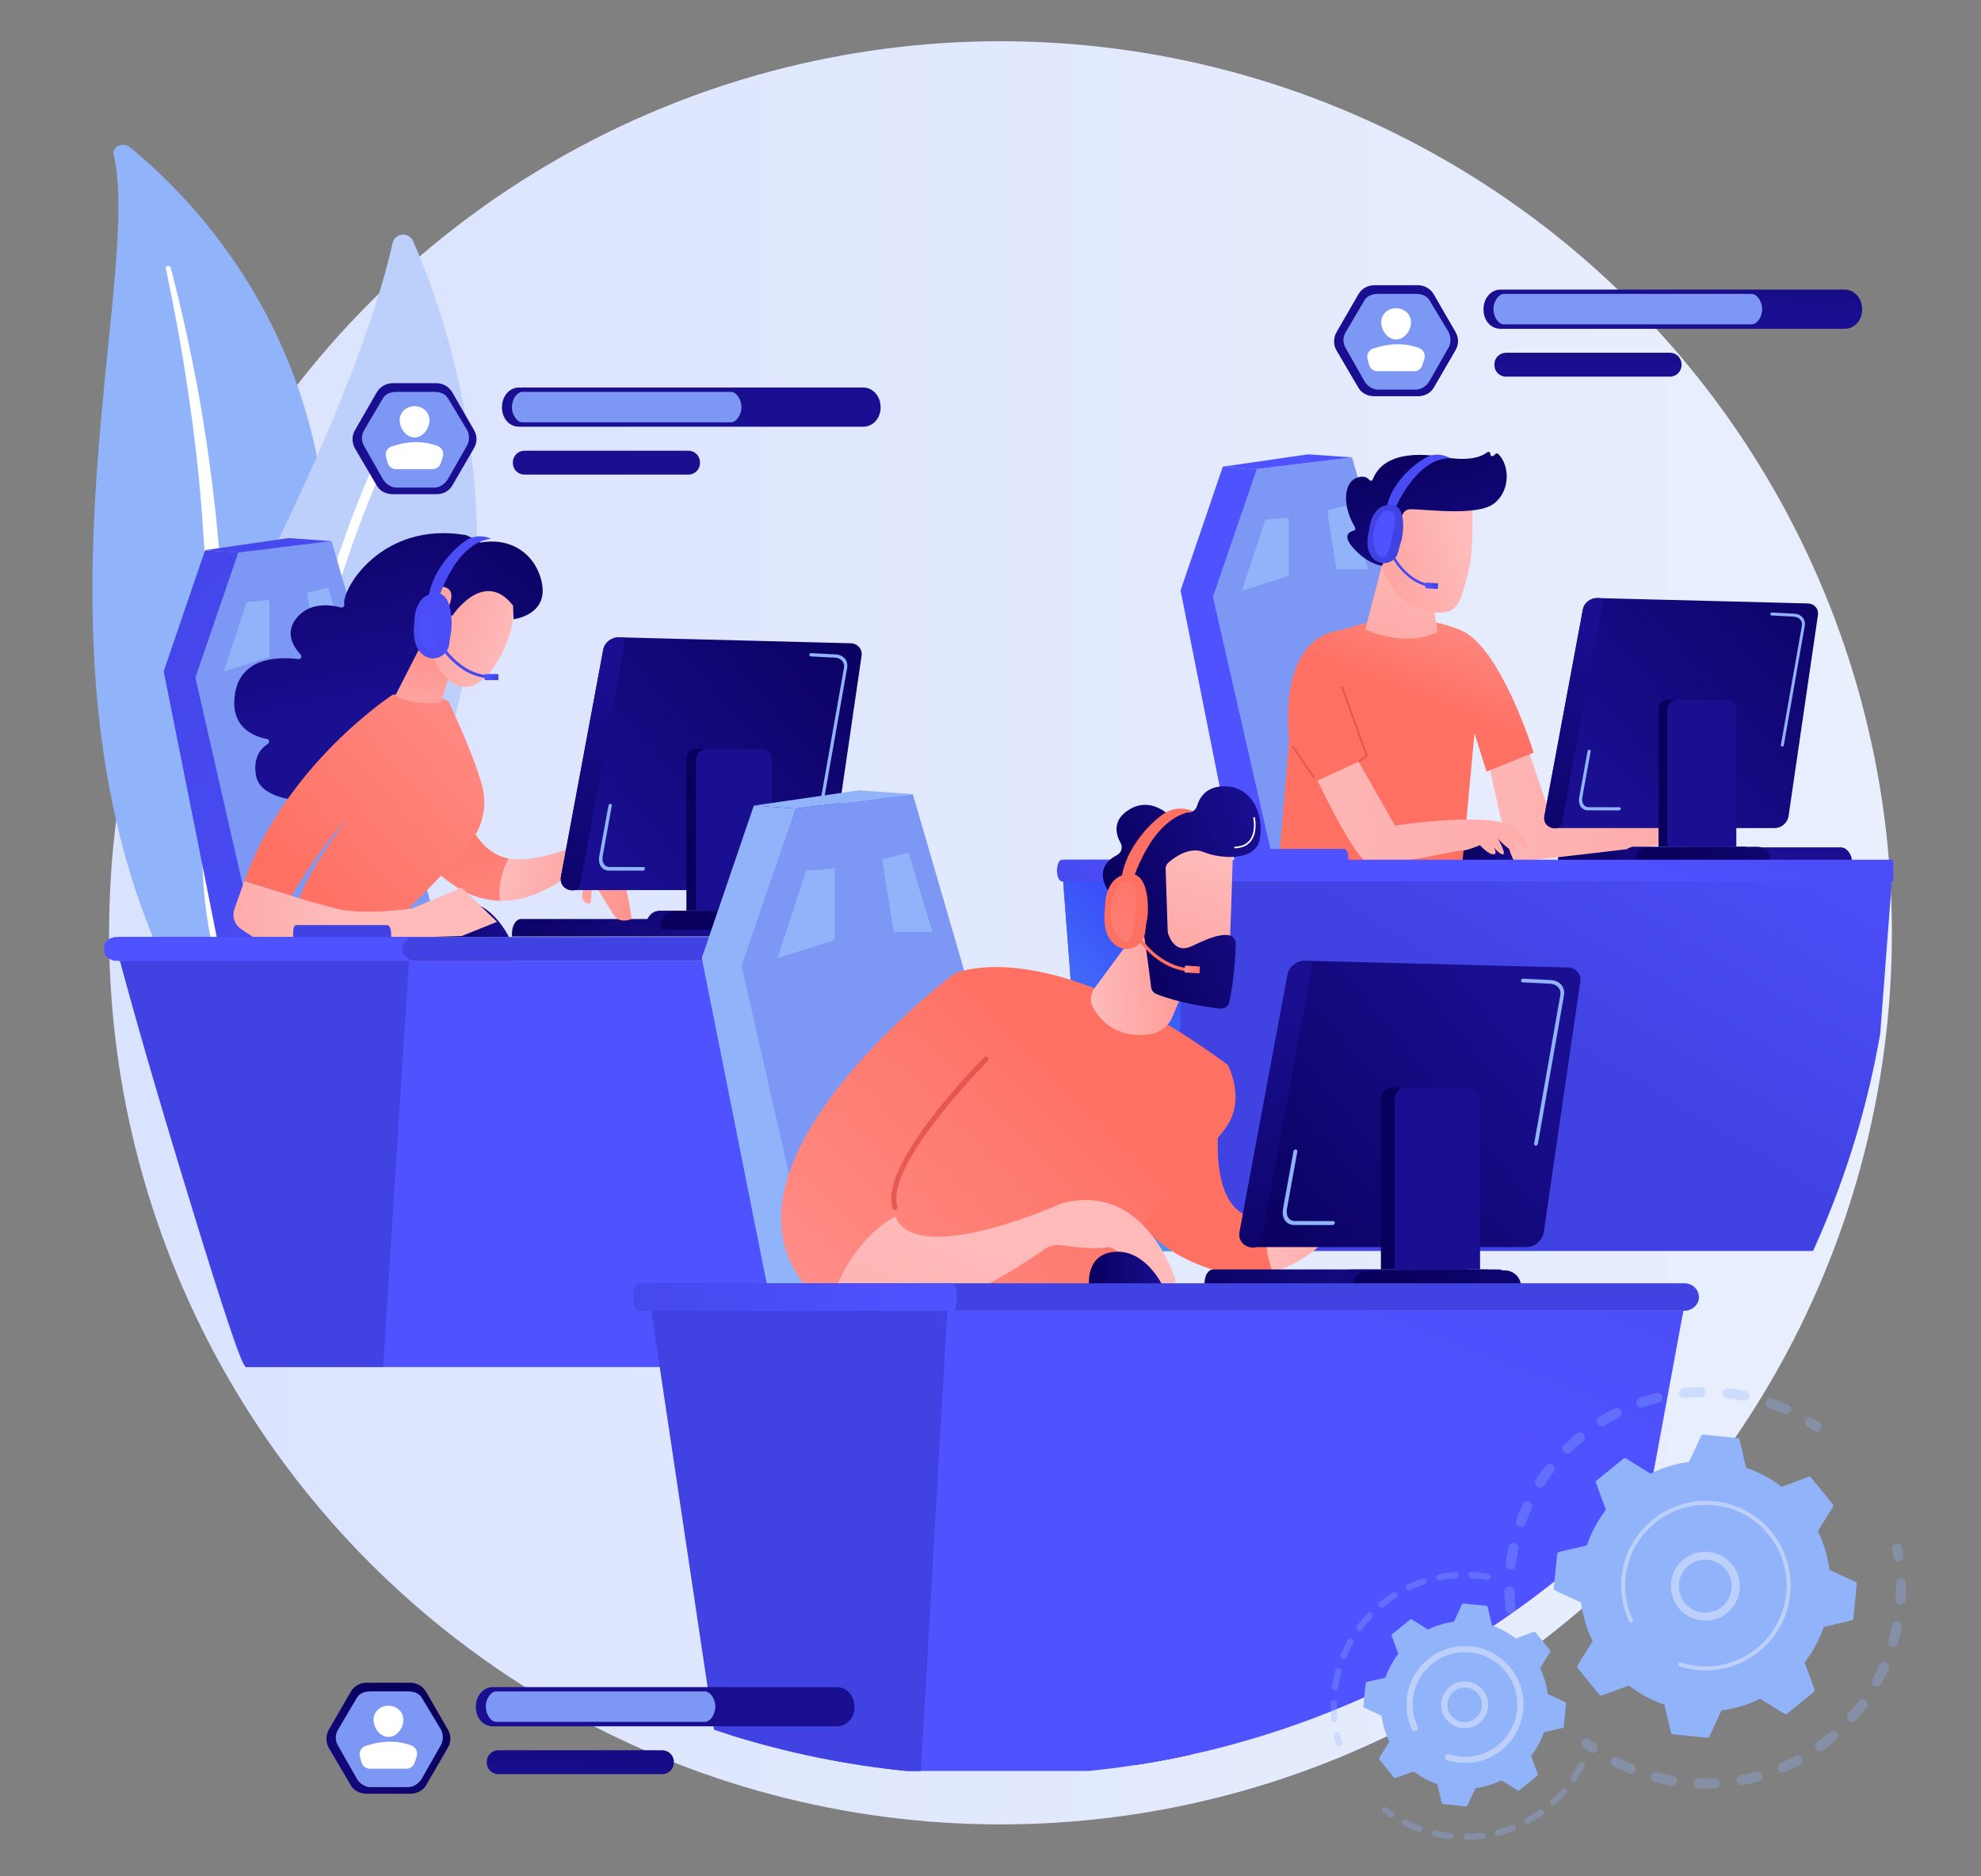
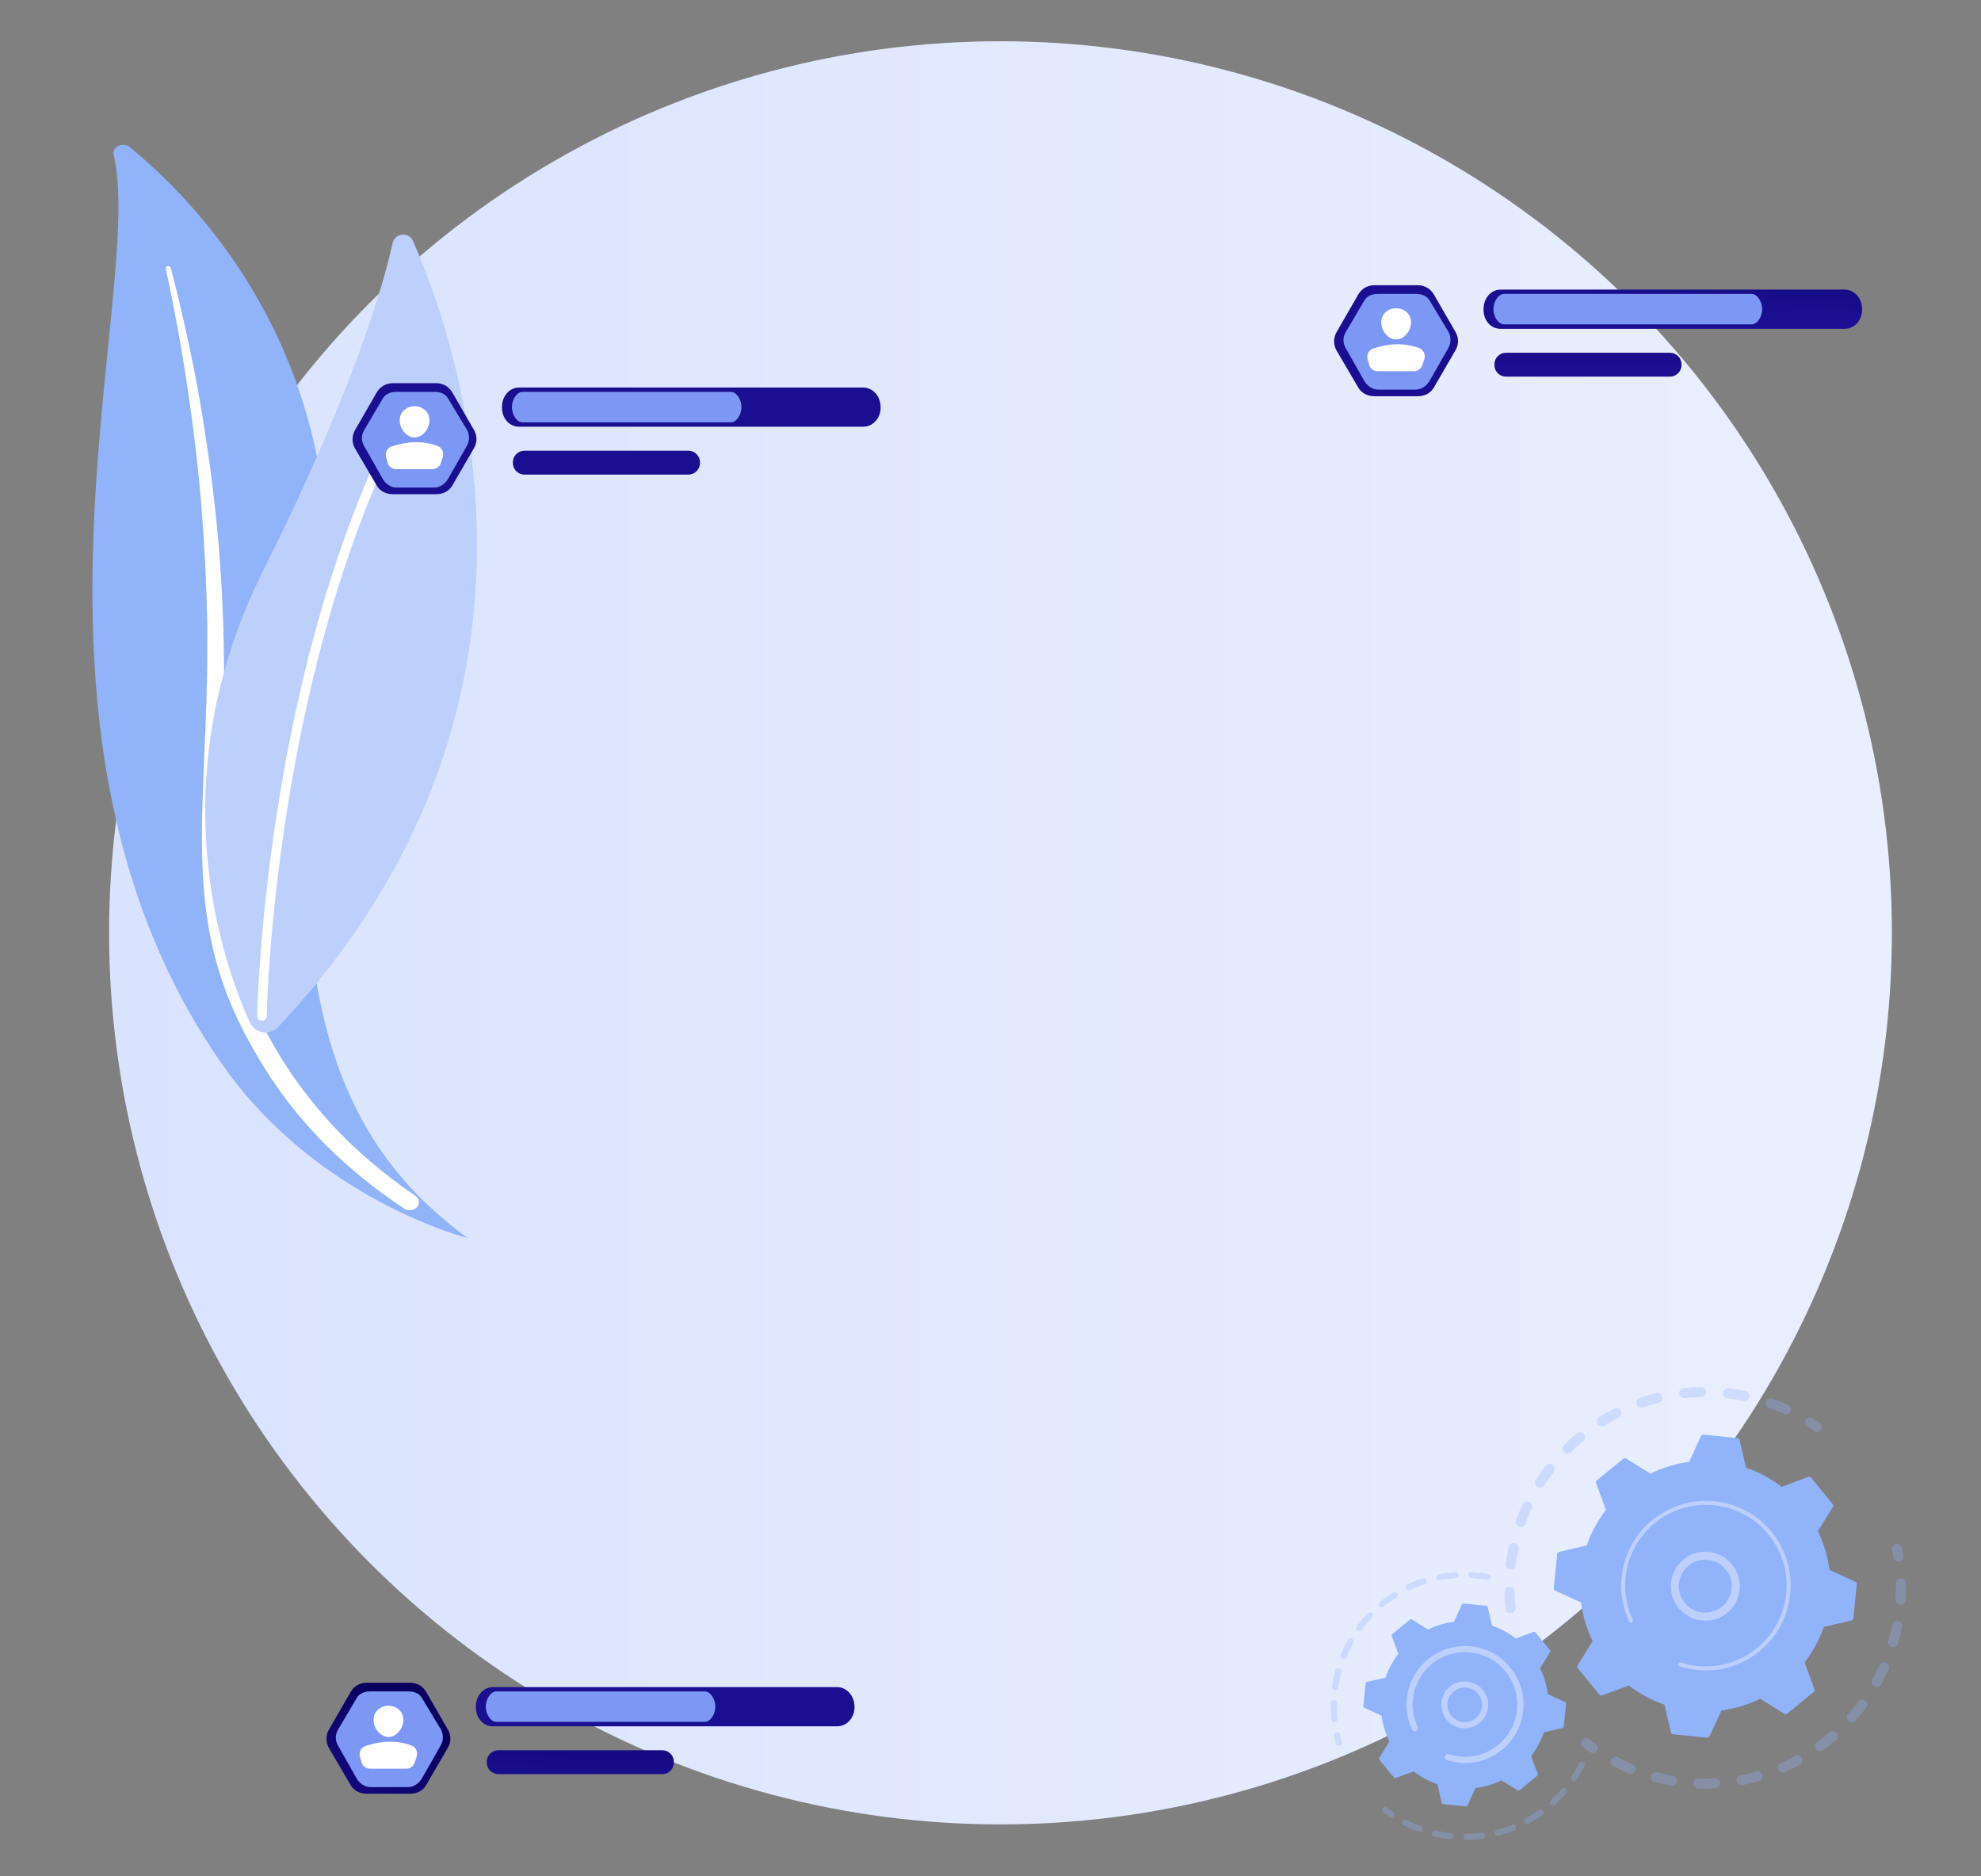
<svg xmlns="http://www.w3.org/2000/svg" xmlns:xlink="http://www.w3.org/1999/xlink" version="1.1" x="0px" y="0px" viewBox="0 0 3094.4 2930.1" style="enable-background:new 0 0 3094.4 2930.1;" xml:space="preserve">
  <rect x="0" y="0" width="3094.4" height="2930.1" fill="#808080" stroke="none" />
  <style type="text/css">
	.st0{fill:url(#SVGID_1_);}
	.st1{fill:#91B3FA;}
	.st2{fill:#FFFFFF;}
	.st3{fill:#BDD0FB;}
	.st4{fill:url(#SVGID_00000145752531838703705190000009810032074818663101_);}
	.st5{fill:#7D97F4;}
	.st6{fill:url(#SVGID_00000145767140394940024670000005390141924646018457_);}
	.st7{fill:url(#SVGID_00000090262889715838742910000011543942746572728195_);}
	.st8{fill:url(#SVGID_00000017513118881954056550000010107522544917567662_);}
	.st9{fill:url(#SVGID_00000021101341087411060440000011941725402955724953_);}
	.st10{fill:url(#SVGID_00000124866084966272963810000016420059066042893756_);}
	.st11{clip-path:url(#SVGID_00000126324317073883345260000007406959874196777099_);}
	.st12{fill:url(#SVGID_00000045579500208795257210000010161277785316143004_);}
	.st13{fill:url(#SVGID_00000016773966405202845340000017555792815553281165_);}
	.st14{fill:url(#SVGID_00000034085263136165636050000016393833588522578070_);}
	.st15{fill:url(#SVGID_00000088106212972303308580000006044995312562888090_);}
	.st16{fill:url(#SVGID_00000105388001691113576370000003327966332978669967_);}
	.st17{fill:url(#SVGID_00000122709487027624597410000004514757438521876865_);}
	.st18{fill:url(#SVGID_00000006700452806178468000000006219550548081176495_);}
	.st19{fill:url(#SVGID_00000018950119537504062460000017656564419275438999_);}
	.st20{fill:url(#SVGID_00000126323754673325112200000015810886957705097360_);}
	.st21{fill:url(#SVGID_00000048496469973175981970000006778523203054977182_);}
	.st22{fill:url(#SVGID_00000114757498982725543650000006365598872818513793_);}
	.st23{fill:url(#SVGID_00000144320298459107747910000002341678498931443361_);}
	.st24{fill:url(#SVGID_00000056428836620603230760000017380175091909269165_);}
	.st25{fill:url(#SVGID_00000154410024914205617400000000085632840449802393_);}
	.st26{fill:url(#SVGID_00000141445676097107632860000008813454131188078012_);}
	.st27{fill:url(#SVGID_00000172438636883041920830000004041791392063410323_);}
	.st28{fill:url(#SVGID_00000072272900078607870080000014012014297945447301_);}
	.st29{fill:url(#SVGID_00000139289063567889991250000016876002395623147449_);}
	.st30{fill:url(#SVGID_00000089576169730561936730000000663478465024774841_);}
	.st31{fill:url(#SVGID_00000005973050705075341170000007445143918327900313_);}
	.st32{fill:url(#SVGID_00000018938329390512977470000010411853670614909602_);}
	.st33{fill:url(#SVGID_00000133512889477883961820000008472062529994096796_);}
	.st34{fill:url(#SVGID_00000088134088701025200430000010657411193867303051_);}
	.st35{fill:url(#SVGID_00000132766945132283283570000016059531652721920923_);}
	.st36{fill:url(#SVGID_00000041983943095372225600000007106220851423351740_);}
	.st37{fill:url(#SVGID_00000054259619136426616840000002956956978351937684_);}
	.st38{fill:url(#SVGID_00000009587991173913156370000010462249679974909076_);}
	.st39{fill:url(#SVGID_00000129180470876639483790000010297711773324053677_);}
	.st40{fill:url(#SVGID_00000010277852933075289580000006895267605518997900_);}
	.st41{fill:url(#SVGID_00000075846727588848688390000005369483431381022632_);}
	.st42{fill:url(#SVGID_00000178193955600175168930000007189211676900097183_);}
	.st43{fill:url(#SVGID_00000092434541034588043080000005416796760423221686_);}
	.st44{fill:url(#SVGID_00000049196788466701424900000003566437527992133257_);}
	.st45{fill:url(#SVGID_00000085216632845313880120000008011827090100735149_);}
	.st46{fill:url(#SVGID_00000116214801693305543350000015379163614476348045_);}
	.st47{fill:url(#SVGID_00000008118983293136868930000017782377990584273591_);}
	.st48{fill:url(#SVGID_00000136400694707203199030000003729957138995291822_);}
	.st49{fill:url(#SVGID_00000072281443366362782840000009131416239882314923_);}
	.st50{fill:url(#SVGID_00000021830649364219674530000007882997542974715533_);}
	.st51{fill:url(#SVGID_00000002382699932143993230000006519479333171727751_);}
	.st52{fill:url(#SVGID_00000062871235962366475500000001449303375328206209_);}
	.st53{fill:url(#SVGID_00000081635815609602586460000006337338556943849136_);}
	.st54{fill:url(#SVGID_00000131349371539873224990000011922831754901143706_);}
	.st55{fill:url(#SVGID_00000181087507453856751460000013022043542121920703_);}
	.st56{fill:url(#SVGID_00000091721955520709993010000013468175245077564863_);}
	.st57{fill:url(#SVGID_00000058552835241499291470000009495940038871807381_);}
	.st58{fill:url(#SVGID_00000057863944303654230930000000253994284595659392_);}
	.st59{fill:url(#SVGID_00000095322508872651620940000002024389449057722248_);}
	.st60{fill:url(#SVGID_00000062874868153838477760000009714519632392062345_);}
	.st61{fill:url(#SVGID_00000084492863134237157740000007970359474738703502_);}
	.st62{fill:url(#SVGID_00000121255662515837287130000015063230032793936280_);}
	.st63{fill:url(#SVGID_00000090269436428570369100000014747798317076160699_);}
	.st64{fill:url(#SVGID_00000167393285584223642620000002095636619679915935_);}
	.st65{fill:url(#SVGID_00000119807395941625019680000010743472766163500947_);}
	.st66{fill:url(#SVGID_00000004528891487009067990000000447230246231839631_);}
	.st67{fill:url(#SVGID_00000178925168646239733860000007634547371067498627_);}
	.st68{fill:url(#SVGID_00000133487977690245716840000013970871411419300027_);}
	.st69{fill:url(#SVGID_00000006701951529170562370000005028335969516863404_);}
	.st70{fill:url(#SVGID_00000183949492816873791160000011460460960640406444_);}
	.st71{fill:url(#SVGID_00000059299618415675078520000014209606073881255588_);}
	.st72{fill:url(#SVGID_00000101073149267053246890000006782536925216272281_);}
	.st73{fill:url(#SVGID_00000122681338072128077130000017573009245382807193_);}
	.st74{fill:url(#SVGID_00000065057744241637127970000003122204591545981074_);}
	.st75{fill:url(#SVGID_00000096757120093303570230000014058711347938953629_);}
	.st76{fill:url(#SVGID_00000155838166746932914210000008355437761054517416_);}
	.st77{fill:url(#SVGID_00000140703711154499897620000016230388129662794628_);}
	.st78{fill:url(#SVGID_00000114762111444303744250000007910058711145103775_);}
	.st79{fill:url(#SVGID_00000099632674117846880360000000625784550083374472_);}
	.st80{fill:url(#SVGID_00000114074174141744923160000012431679791000408743_);}
	.st81{fill:url(#SVGID_00000112609147701815831670000010328394055108254398_);}
	.st82{fill:url(#SVGID_00000056413330486630977950000000271583936842381455_);}
	.st83{fill:url(#SVGID_00000049930298850261591620000016559540691445958816_);}
	.st84{fill:url(#SVGID_00000017487204356090954720000000327887596573797765_);}
	.st85{fill:url(#SVGID_00000143580319291246620420000012616780488086482562_);}
	.st86{fill:url(#SVGID_00000000181016471636347760000001010595662164082095_);}
	.st87{fill:url(#SVGID_00000076577364944117866650000016790108515832438152_);}
	.st88{fill:url(#SVGID_00000110429556204921117240000016177216521781169818_);}
	.st89{fill:url(#SVGID_00000149358770227015070830000000032680059492038588_);}
	.st90{fill:url(#SVGID_00000016754761913736039200000002333144724739621262_);}
	.st91{fill:url(#SVGID_00000060709475259532074800000003264359162540026787_);}
	.st92{fill:url(#SVGID_00000098193744278821635520000017675972669702764213_);}
	.st93{fill:url(#SVGID_00000067923428631012979130000002520117041828222900_);}
	.st94{fill:url(#SVGID_00000033334749348122769160000016905698932844770728_);}
	.st95{fill:url(#SVGID_00000052067664203084925950000014339805014359200149_);}
	.st96{fill:url(#SVGID_00000119097622286802988020000009621982560607989651_);}
	.st97{fill:url(#SVGID_00000174569350801567335280000003957194209771442601_);}
	.st98{fill:url(#SVGID_00000164480078996498669500000000924447003631924139_);}
	.st99{fill:url(#SVGID_00000018955107807364137990000009912958775230938771_);}
	.st100{fill:url(#SVGID_00000096059918077248784790000014699880164977297287_);}
	.st101{fill:url(#SVGID_00000018945776544713443650000006442196426701314983_);}
	.st102{fill:url(#SVGID_00000178899816185363666910000011797158498251755908_);}
	.st103{fill:url(#SVGID_00000178884548275992045050000005485237209457389973_);}
	.st104{fill:url(#SVGID_00000050634795641599745700000002291534437248463008_);}
	.st105{opacity:0.3;}
	.st106{fill:url(#SVGID_00000009575824461602784990000009979467037683562921_);}
	.st107{fill:url(#SVGID_00000118376109326064704000000004276184190434194361_);}
	.st108{fill:url(#SVGID_00000116950087581685533150000015459423032511396516_);}
</style>
  <g id="Background">
</g>
  <g id="Illustration">
    <g>
      <linearGradient id="SVGID_1_" gradientUnits="userSpaceOnUse" x1="170.379" y1="1456.792" x2="2955.224" y2="1456.792">
        <stop offset="0" style="stop-color:#DAE3FE" />
        <stop offset="1" style="stop-color:#E9EFFD" />
      </linearGradient>
      <circle class="st0" cx="1562.8" cy="1456.8" r="1392.4" />
      <g>
        <path class="st1" d="M177.6,241.5c-2.9-12.2,14.3-20.3,24.9-11.8c106.9,86.7,363.8,346.3,299.8,800.1     c-80.3,569.3,57,777,227.9,903.7c0,0-234.8-59.6-382.5-270.4C-14.9,1145.6,228.7,458.8,177.6,241.5z" />
        <path class="st2" d="M259,419.3c13.4,63.4,25.3,126.9,34.5,190.8c9.6,63.8,17,127.8,22,191.9c4.7,64.1,8.1,128.3,8.3,192.6     c0.5,64.2-2.1,128.4-5.1,192.8c-2.5,64.4-5.5,129.3-0.8,194.6c4.6,65.2,18.4,131,45.6,192.6c6.8,15.4,14,30.7,22.1,45.5     c7.8,14.9,16.4,29.6,25.3,44.1c17.9,28.9,38.1,56.9,60.6,83.4c45.2,53,99.7,100,159.7,139.8c6.3,4.2,15.4,3.2,20.2-2.3     c4.8-5.4,3.7-13-2.3-17.2l0,0c-14.3-10-28.4-20.2-42-30.9c-6.9-5.2-13.5-10.7-20.2-16.1c-6.5-5.6-13.2-11-19.5-16.7     c-25.5-22.7-49.1-46.9-70.5-72.5c-43.1-50.9-77.6-107.7-103.7-166.6c-12.7-29.6-22.8-59.9-30.2-90.8c-7.4-30.9-12-62.3-14.6-94     c-5.1-63.4-2.8-127.6-0.8-192.1c1.9-64.4,3.3-129.2,1.6-193.9c-0.7-32.4-2.2-64.7-4.3-97c-0.9-16.2-2.2-32.3-3.5-48.4     c-1.4-16.1-3-32.2-4.7-48.3c-6.9-64.4-16.2-128.6-27.7-192.4c-11.9-63.8-25.8-127.3-42.4-190.2c-0.5-1.8-2.6-2.9-4.6-2.5     C259.9,415.9,258.6,417.6,259,419.3z" />
      </g>
      <g>
        <g>
          <path class="st3" d="M434.2,1604.1c-13.1,13.9-36.2,9.9-44.1-7.5c-43.5-96.1-142-378.8,20.6-704.6      C548.1,617,596.5,454.8,613.3,379.6c3.6-15.9,25.3-18,31.9-3.1C717.7,540.9,909.2,1100.1,434.2,1604.1z" />
          <path class="st2" d="M410.4,1594c-0.5,0.1-0.9,0.1-1.4,0.1c-4.1-0.1-7.4-3.5-7.3-7.6c0.1-4.7,9.2-471.6,182.8-862.7      c1.7-3.8,6.1-5.5,9.9-3.8c3.8,1.7,5.5,6.1,3.8,9.9c-172.4,388.2-181.5,852.2-181.6,856.9C416.5,1590.4,413.8,1593.3,410.4,1594z      " />
        </g>
      </g>
      <g>
        <g>
          <linearGradient id="SVGID_00000155120484846508134030000002813431372771170974_" gradientUnits="userSpaceOnUse" x1="2245.801" y1="259.619" x2="2201.607" y2="444.894">
            <stop offset="0" style="stop-color:#09005D" />
            <stop offset="1" style="stop-color:#1A0F91" />
          </linearGradient>
          <path style="fill:url(#SVGID_00000155120484846508134030000002813431372771170974_);" d="M2273.6,518.5l-33.9-58.7      c-5.2-9-14.8-14.4-25.1-14.4h-67.8c-10.4,0-19.9,5.4-25.1,14.4l-33.9,58.8c-5.2,9-5.2,20,0,28.9l33.9,57.8      c5.2,9,14.8,13.5,25.1,13.5h67.8c10.4,0,19.9-4.5,25.1-13.5l33.9-58.4C2278.8,538,2278.8,527.5,2273.6,518.5z" />
          <path class="st5" d="M2262.4,517.9l-29.3-48.6c-4.5-7.7-12.7-10.3-21.7-10.3h-58.5c-8.9,0-17.2,2.5-21.7,10.3l-29.3,49.7      c-4.5,7.7-4.5,16.7,0,24.4l29.3,51.7c4.5,7.7,12.7,13.4,21.7,13.4h58.5c8.9,0,17.2-6,21.7-13.7l29.3-51.4      C2266.8,535.8,2266.8,525.7,2262.4,517.9z" />
          <g>
            <linearGradient id="SVGID_00000083803935827390527310000006887428360985432735_" gradientUnits="userSpaceOnUse" x1="2626.126" y1="325.294" x2="2614.228" y2="468.074">
              <stop offset="0" style="stop-color:#09005D" />
              <stop offset="1" style="stop-color:#1A0F91" />
            </linearGradient>
            <path style="fill:url(#SVGID_00000083803935827390527310000006887428360985432735_);" d="M2908.7,483.3       c0,17.7-12.6,30.2-27.1,30.2h-537.8c-14.6,0-26.5-12.4-26.5-30.2v-0.3c0-17.7,12-30.7,26.5-30.7h537.8       c14.6,0,27.1,13,27.1,30.7V483.3z" />
            <path class="st5" d="M2736,459h-61.2h-264.2h-61.2c-9.1,0-16.6,12.4-16.6,23.8c0,11.4,7.4,23.8,16.6,23.8h61.2h264.2h61.2       c9.1,0,16.6-12.4,16.6-23.8C2752.5,471.4,2745.1,459,2736,459z" />
          </g>
          <linearGradient id="SVGID_00000003074523085007698330000018309791187490507191_" gradientUnits="userSpaceOnUse" x1="2480.398" y1="382.549" x2="2480.398" y2="572.923">
            <stop offset="0" style="stop-color:#09005D" />
            <stop offset="1" style="stop-color:#1A0F91" />
          </linearGradient>
          <path style="fill:url(#SVGID_00000003074523085007698330000018309791187490507191_);" d="M2626.6,570.1c0,10-8.1,18.1-18.1,18.1      h-256.1c-10,0-18.1-8.1-18.1-18.1V569c0-10,8.1-18.1,18.1-18.1h256.1c10,0,18.1,8.1,18.1,18.1V570.1z" />
        </g>
        <g>
          <path class="st2" d="M2204.1,503.4c0,12.9-10.4,26.8-23.3,26.8s-23.3-13.9-23.3-26.8c0-12.9,10.4-22,23.3-22      S2204.1,490.6,2204.1,503.4z" />
          <path class="st2" d="M2151.8,579.8h56.9c6,0,11.3-3.9,13.1-9.6l3.1-9.6c2.2-7-1.4-14.6-8.3-17.1c-23.2-8.5-47.1-7.4-71.6,0.8      c-6.9,2.3-10.7,9.6-8.8,16.6l2.4,8.7C2140.2,575.6,2145.6,579.8,2151.8,579.8z" />
        </g>
      </g>
      <g>
        <g>
          <linearGradient id="SVGID_00000116233615960822635690000012758599194933865092_" gradientUnits="userSpaceOnUse" x1="647.443" y1="321.925" x2="647.443" y2="410.313">
            <stop offset="0" style="stop-color:#09005D" />
            <stop offset="1" style="stop-color:#1A0F91" />
          </linearGradient>
          <path style="fill:url(#SVGID_00000116233615960822635690000012758599194933865092_);" d="M740.4,671.5l-33.9-58.7      c-5.2-9-14.7-14.4-25.1-14.4h-67.8c-10.4,0-19.9,5.4-25.1,14.4l-33.9,58.8c-5.2,9-5.2,20,0,28.9l33.9,57.8      c5.2,9,14.7,13.5,25.1,13.5h67.8c10.4,0,19.9-4.5,25.1-13.5l33.9-58.4C745.6,691,745.6,680.5,740.4,671.5z" />
          <path class="st5" d="M729.2,670.9l-29.3-48.6c-4.5-7.7-12.7-10.3-21.7-10.3h-58.5c-8.9,0-17.2,2.5-21.7,10.3L568.7,672      c-4.5,7.7-4.5,16.7,0,24.4l29.3,51.7c4.5,7.7,12.7,13.4,21.7,13.4h58.5c8.9,0,17.2-6,21.7-13.7l29.3-51.4      C733.7,688.7,733.7,678.6,729.2,670.9z" />
          <g>
            <linearGradient id="SVGID_00000011014533321461977610000000668163344612229280_" gradientUnits="userSpaceOnUse" x1="1079.793" y1="292.463" x2="1079.793" y2="435.242">
              <stop offset="0" style="stop-color:#09005D" />
              <stop offset="1" style="stop-color:#1A0F91" />
            </linearGradient>
            <path style="fill:url(#SVGID_00000011014533321461977610000000668163344612229280_);" d="M1375.6,636.2       c0,17.7-12.6,30.2-27.1,30.2H810.6c-14.6,0-26.5-12.4-26.5-30.2v-0.3c0-17.7,12-30.7,26.5-30.7h537.8c14.6,0,27.1,13,27.1,30.7       V636.2z" />
            <path class="st5" d="M1158.2,635.8c0,11.4-7.4,23.8-16.6,23.8H816.2c-9.1,0-16.6-12.4-16.6-23.8l0,0c0-11.4,7.4-23.8,16.6-23.8       h325.4C1150.7,612,1158.2,624.4,1158.2,635.8L1158.2,635.8z" />
          </g>
          <linearGradient id="SVGID_00000088847088674037230100000013001301888607280285_" gradientUnits="userSpaceOnUse" x1="947.211" y1="401.247" x2="947.211" y2="582.555">
            <stop offset="0" style="stop-color:#09005D" />
            <stop offset="1" style="stop-color:#1A0F91" />
          </linearGradient>
          <path style="fill:url(#SVGID_00000088847088674037230100000013001301888607280285_);" d="M1093.4,723.1c0,10-8.1,18.1-18.1,18.1      H819.2c-10,0-18.1-8.1-18.1-18.1v-1.1c0-10,8.1-18.1,18.1-18.1h256.1c10,0,18.1,8.1,18.1,18.1V723.1z" />
        </g>
        <g>
          <path class="st2" d="M670.9,656.4c0,12.9-10.4,26.8-23.3,26.8c-12.9,0-23.3-13.9-23.3-26.8c0-12.9,10.4-22,23.3-22      C660.4,634.4,670.9,643.5,670.9,656.4z" />
          <path class="st2" d="M618.6,732.7h56.9c6,0,11.3-3.9,13.1-9.6l3.1-9.6c2.2-7-1.4-14.6-8.3-17.1c-23.2-8.5-47.1-7.4-71.6,0.8      c-6.9,2.3-10.7,9.6-8.8,16.6l2.4,8.7C607,728.6,612.4,732.7,618.6,732.7z" />
        </g>
      </g>
      <g>
        <defs>
-           <path id="SVGID_00000064347432205907908320000010945948529851058067_" d="M2957.6,1373.5c0,772.9-626.5,1399.4-1399.4,1399.4      S158.7,2146.4,158.7,1373.5s619.5-1323,1392.4-1323S2957.6,600.6,2957.6,1373.5z" />
-         </defs>
+           </defs>
        <clipPath id="SVGID_00000129904699315639060270000017191048376847037082_">
          <use xlink:href="#SVGID_00000064347432205907908320000010945948529851058067_" style="overflow:visible;" />
        </clipPath>
        <g style="clip-path:url(#SVGID_00000129904699315639060270000017191048376847037082_);">
          <g>
            <linearGradient id="SVGID_00000140013363230661277660000012874019328887258535_" gradientUnits="userSpaceOnUse" x1="2159.735" y1="910.59" x2="2955.184" y2="405.787">
              <stop offset="0" style="stop-color:#4F52FF" />
              <stop offset="1" style="stop-color:#4042E2" />
            </linearGradient>
            <polygon style="fill:url(#SVGID_00000140013363230661277660000012874019328887258535_);" points="1963.1,732.5 1910.1,728.8        1844.1,922.1 1930.7,1356.2 2012.8,1344      " />
            <polygon class="st5" points="2279,1325.6 2174.4,929 2111.9,714.3 1963.1,732.5 1894.6,932.2 1988.6,1344 2279.2,1344      " />
            <linearGradient id="SVGID_00000164495439525709664880000005487995916235124901_" gradientUnits="userSpaceOnUse" x1="2020.199" y1="624.754" x2="2056.46" y2="241.742">
              <stop offset="0" style="stop-color:#4F52FF" />
              <stop offset="1" style="stop-color:#4042E2" />
            </linearGradient>
            <polygon style="fill:url(#SVGID_00000164495439525709664880000005487995916235124901_);" points="1910.1,728.8 2043.4,709.5        2111.9,714.3 1963.1,732.5      " />
            <polygon class="st1" points="1940.1,922.3 2013,899.4 2013,808.4 1976.5,811.6      " />
            <polygon class="st1" points="2073.1,796.9 2106.5,788.5 2136.7,889 2087.5,889      " />
          </g>
          <linearGradient id="SVGID_00000123398992946475786630000000966899962146563244_" gradientUnits="userSpaceOnUse" x1="7046.994" y1="1451.795" x2="7366.448" y2="1294.198" gradientTransform="matrix(1 0 0 1 -4613.716 0)">
            <stop offset="0" style="stop-color:#09005D" />
            <stop offset="1" style="stop-color:#1A0F91" />
          </linearGradient>
          <path style="fill:url(#SVGID_00000123398992946475786630000000966899962146563244_);" d="M2875.4,1323.3h-428.3      c-9.3,0-13.6,11.3-13.6,20.7v4.2h459.2v-4.2C2892.7,1334.6,2884.7,1323.3,2875.4,1323.3z" />
          <linearGradient id="SVGID_00000063629701227460067190000007088119126863589560_" gradientUnits="userSpaceOnUse" x1="6892.424" y1="1322.371" x2="7003.392" y2="1322.371" gradientTransform="matrix(1 0 0 1 -4613.716 0)">
            <stop offset="0" style="stop-color:#09005D" />
            <stop offset="1" style="stop-color:#1A0F91" />
          </linearGradient>
          <path style="fill:url(#SVGID_00000063629701227460067190000007088119126863589560_);" d="M2279,1348.1h110.7      c0,0-25.1-54-71.1-51.3C2272.6,1299.4,2279,1348.1,2279,1348.1z" />
          <g>
            <linearGradient id="SVGID_00000128482089668482233630000012964348371823722146_" gradientUnits="userSpaceOnUse" x1="2167.547" y1="1255.346" x2="3400.706" y2="1234.793">
              <stop offset="0" style="stop-color:#FEBBBA" />
              <stop offset="1" style="stop-color:#FF928E" />
            </linearGradient>
            <path style="fill:url(#SVGID_00000128482089668482233630000012964348371823722146_);" d="M2323.6,1182.2       c0,0,32.1,163.5,43.7,163.5c11.6,0,226.8-25.8,226.8-25.8v-46.6l-170.2,6.3l-41.1-121.5L2323.6,1182.2z" />
            <linearGradient id="SVGID_00000174568193719396802420000004190896351771497881_" gradientUnits="userSpaceOnUse" x1="2288.06" y1="911.777" x2="2215.537" y2="1095.351">
              <stop offset="0" style="stop-color:#FF928E" />
              <stop offset="1" style="stop-color:#FE7062" />
            </linearGradient>
            <path style="fill:url(#SVGID_00000174568193719396802420000004190896351771497881_);" d="M2283.2,1359.5h-286.7l17.4-203.9       c0,0-21.4-153.7,76.4-170.7c57.6-15.7,57.6-15.7,57.6-15.7s73.7-11.6,135.3,15.6c61.6,27.2,112.5,190.6,112.5,190.6L2322,1205       l-18.8-60.1L2283.2,1359.5z" />
            <linearGradient id="SVGID_00000174583131905412737940000010592012686125409942_" gradientUnits="userSpaceOnUse" x1="2054.434" y1="1379.407" x2="1962.795" y2="1775.418" gradientTransform="matrix(0.988 0.157 -0.157 0.988 421.684 -832.717)">
              <stop offset="0" style="stop-color:#FEBBBA" />
              <stop offset="1" style="stop-color:#FF928E" />
            </linearGradient>
            <path style="fill:url(#SVGID_00000174583131905412737940000010592012686125409942_);" d="M2161.8,870.9l-29.2,112.1       c0,0,61,29.4,112.8,4L2229,878.2L2161.8,870.9z" />
            <g>
              <linearGradient id="SVGID_00000000202215583543226770000015249315819509325731_" gradientUnits="userSpaceOnUse" x1="2272.175" y1="1562.038" x2="2086.454" y2="1704.144" gradientTransform="matrix(0.938 0.346 -0.346 0.938 691.457 -1407.302)">
                <stop offset="0" style="stop-color:#FEBBBA" />
                <stop offset="1" style="stop-color:#FF928E" />
              </linearGradient>
              <path style="fill:url(#SVGID_00000000202215583543226770000015249315819509325731_);" d="M2299.1,780.4        c0,0,4.7,81.3-6.8,118.8c-11.5,37.5-12.4,64.3-57.6,56c-45.2-8.3-73.2-42.6-79.1-86.4c0,0-9.6-67.6,5.8-88.2        C2176.6,760,2299.1,780.4,2299.1,780.4z" />
              <linearGradient id="SVGID_00000008847667032722245520000015294749357847769519_" gradientUnits="userSpaceOnUse" x1="2141.436" y1="1449.522" x2="2314.405" y2="1672.219" gradientTransform="matrix(0.938 0.346 -0.346 0.938 691.457 -1407.302)">
                <stop offset="0" style="stop-color:#09005D" />
                <stop offset="1" style="stop-color:#1A0F91" />
              </linearGradient>
              <path style="fill:url(#SVGID_00000008847667032722245520000015294749357847769519_);" d="M2179.8,847.8l2.8-0.2        c3.6-0.2,6.2-3.4,5.8-7c-1.7-13.8-3.6-44.6,13.8-45.2c22.4-0.8,105.2,11.9,131.9-9.3c25.7-20.4,24-59.5,6.3-77        c-1.2-1.2-3.1-1.3-4.3-0.2l-3,2.7c-2.1,1.8-5.3,0.3-5.1-2.5l0,0c0.2-2.7-2.8-4.3-4.9-2.7c-8.1,6.3-26.8,14.5-66.2,7.7        c-56-9.7-98.5-1.2-112.7,34.7c-0.9,2.3-3.8,2.7-5.3,0.7c-3-3.8-8.8-7.2-19.6-3.3c-18.9,6.8-24.6,40.4-2.5,77.8        c1,1.8,0.2,4.1-1.8,4.6c-7.1,1.6-18.9,7.3-1.1,27.3c18.4,20.7,35.8,25.9,42.8,27.3c1.7,0.3,3.4-0.9,3.6-2.6l4.7-34.4        c0.3-1.9,2.3-3.1,4.1-2.5L2179.8,847.8z" />
              <g>
                <g>
                  <g>
                    <linearGradient id="SVGID_00000017503233653584965070000014000604530694485141_" gradientUnits="userSpaceOnUse" x1="2152.659" y1="919.471" x2="2231.707" y2="865.88">
                      <stop offset="0" style="stop-color:#4F52FF" />
                      <stop offset="1" style="stop-color:#4042E2" />
                    </linearGradient>
                    <path style="fill:url(#SVGID_00000017503233653584965070000014000604530694485141_);" d="M2239.7,917.6           c-52.5-5-73.4-63.7-73.6-64.3l3.8-1.3c0.2,0.6,20.3,56.9,70.2,61.6L2239.7,917.6z" />
                  </g>
                  <linearGradient id="SVGID_00000173844550118839853510000011537497868678517930_" gradientUnits="userSpaceOnUse" x1="2226.436" y1="914.787" x2="2246.539" y2="914.787">
                    <stop offset="0" style="stop-color:#4F52FF" />
                    <stop offset="1" style="stop-color:#4042E2" />
                  </linearGradient>
                  <path style="fill:url(#SVGID_00000173844550118839853510000011537497868678517930_);" d="M2244.7,919.8l-17.1-1.1          c-0.7,0-1.3-0.7-1.2-1.4l0.4-6.3c0-0.7,0.7-1.3,1.4-1.2l17.1,1.1c0.7,0,1.3,0.7,1.2,1.4l-0.4,6.3          C2246.1,919.3,2245.5,919.8,2244.7,919.8z" />
                </g>
                <g>
                  <linearGradient id="SVGID_00000159457010466549590870000003670246865951306624_" gradientUnits="userSpaceOnUse" x1="2404.686" y1="721.111" x2="1845.247" y2="813.54">
                    <stop offset="0" style="stop-color:#4F52FF" />
                    <stop offset="1" style="stop-color:#4042E2" />
                  </linearGradient>
                  <path style="fill:url(#SVGID_00000159457010466549590870000003670246865951306624_);" d="M2179,794.8c0,0,32.9-79.6,86-79.2          c0,0-13.3-9-29.9-4.1c-16.6,4.9-62.6,38.9-69.3,83.3C2175.5,799.9,2179,794.8,2179,794.8z" />
                  <linearGradient id="SVGID_00000114786409989861740840000014207607879856546189_" gradientUnits="userSpaceOnUse" x1="2322.185" y1="548.973" x2="2259.294" y2="662.857">
                    <stop offset="0" style="stop-color:#4F52FF" />
                    <stop offset="1" style="stop-color:#4042E2" />
                  </linearGradient>
                  <path style="fill:url(#SVGID_00000114786409989861740840000014207607879856546189_);" d="M2171.1,788.3          c-29.5,0.9-32.2,37.5-32.2,37.5c-6.5,25.8-1.1,40.1,7.6,47.9c6,5.4,14.3,7.2,22,4.8c7.7-2.3,13.5-8.5,15.5-16.3          c1.7-7,3.5-13.7,4.5-16C2190.7,840.7,2200.5,787.4,2171.1,788.3z" />
                </g>
                <linearGradient id="SVGID_00000076602537352696229140000009788417938017081791_" gradientUnits="userSpaceOnUse" x1="2165.617" y1="827.425" x2="2347.492" y2="521.467">
                  <stop offset="0" style="stop-color:#4F52FF" />
                  <stop offset="1" style="stop-color:#4042E2" />
                </linearGradient>
                <path style="fill:url(#SVGID_00000076602537352696229140000009788417938017081791_);" d="M2172.1,797.9         c-5.7-2-12.1,0.1-15.4,5.2c-23.8,36.5-7.3,65.8,2.9,68c10.7,2.4,19.4-49.6,19.4-63.4C2179,802,2175.8,799.2,2172.1,797.9z" />
              </g>
            </g>
            <g>
              <linearGradient id="SVGID_00000121277658517045372650000012194647862113839491_" gradientUnits="userSpaceOnUse" x1="2265.301" y1="768.444" x2="1895.647" y2="1446.988">
                <stop offset="0" style="stop-color:#E1473D" />
                <stop offset="1" style="stop-color:#E9605A" />
              </linearGradient>
              <path style="fill:url(#SVGID_00000121277658517045372650000012194647862113839491_);" d="M2051.8,1214.8        c-0.4,0-0.9-0.2-1.1-0.6l-32.2-47.3c-0.4-0.6-0.3-1.4,0.4-1.9c0.6-0.4,1.4-0.3,1.9,0.4l32.2,47.3c0.4,0.6,0.3,1.4-0.4,1.9        C2052.4,1214.7,2052.1,1214.8,2051.8,1214.8z" />
            </g>
            <g>
              <linearGradient id="SVGID_00000122722967597918318440000003986517836041299864_" gradientUnits="userSpaceOnUse" x1="2300.493" y1="787.617" x2="1930.839" y2="1466.16">
                <stop offset="0" style="stop-color:#E1473D" />
                <stop offset="1" style="stop-color:#E9605A" />
              </linearGradient>
              <path style="fill:url(#SVGID_00000122722967597918318440000003986517836041299864_);" d="M2122.3,1190.8        c-0.4,0-0.8-0.2-1.1-0.5c-0.4-0.6-0.3-1.4,0.3-1.9l11.9-8.9l-38.1-105.4c-0.3-0.7,0.1-1.5,0.8-1.7c0.7-0.3,1.5,0.1,1.7,0.8        l38.4,106.3c0.2,0.6,0,1.2-0.5,1.5l-12.6,9.5C2122.8,1190.7,2122.5,1190.8,2122.3,1190.8z" />
            </g>
            <linearGradient id="SVGID_00000168821722409178754050000003377625855032788126_" gradientUnits="userSpaceOnUse" x1="1867.892" y1="1273.512" x2="3365.378" y2="1248.554">
              <stop offset="0" style="stop-color:#FEBBBA" />
              <stop offset="1" style="stop-color:#FF928E" />
            </linearGradient>
            <path style="fill:url(#SVGID_00000168821722409178754050000003377625855032788126_);" d="M2057.9,1219.1l64.3-29.6l56.9,99.9       c0,0,160.8-25,189.4,5.4c28.6,30.4,15.2,29.9,11.6,29.9s-20.1-17.9-20.1-17.9s14.5,21.8,6.7,22.8c-7.8,1-26.8-19.7-26.8-19.7       s15.6,27.2,6.3,24.1c-9.4-3.1-17-17.9-17-17.9s12.5,17.5,4,18.1c-8.5,0.6-21.4-14.4-21.4-14.4s-19.9,9-31.3,9       c-11.4,0-126.2,28.7-146.9,16.7C2112.8,1333.8,2057.9,1219.1,2057.9,1219.1z" />
          </g>
          <g>
            <g>
              <linearGradient id="SVGID_00000071557744028410601190000016364909006544662924_" gradientUnits="userSpaceOnUse" x1="2929.595" y1="838.029" x2="2496.174" y2="1240.854">
                <stop offset="0" style="stop-color:#09005D" />
                <stop offset="1" style="stop-color:#1A0F91" />
              </linearGradient>
              <path style="fill:url(#SVGID_00000071557744028410601190000016364909006544662924_);" d="M2839.7,960.3l-45.9,314.3        c-1.5,10.3-11.1,18.6-21.6,18.6l-343.5,0c-11,0-18.3-8.5-16.3-19.1l60.2-322.8c1.8-9.8,11.8-17.6,22.3-17.3l329.2,8.4        C2834.1,942.8,2841.1,950.7,2839.7,960.3z" />
              <linearGradient id="SVGID_00000044152412934021728550000014317784389190514318_" gradientUnits="userSpaceOnUse" x1="2462.185" y1="1406.34" x2="2455.686" y2="977.447">
                <stop offset="0" style="stop-color:#09005D" />
                <stop offset="1" style="stop-color:#1A0F91" />
              </linearGradient>
              <path style="fill:url(#SVGID_00000044152412934021728550000014317784389190514318_);" d="M2503.2,940l-63.4,345.9        c-0.8,4.3-5.9,7.8-10.3,7.8c-11,0-19.1-8.6-17.1-19.2l60.2-323c1.8-9.9,11.8-17.7,22.3-17.4l5.8,0.1        C2502.5,935.5,2503.6,937.7,2503.2,940z" />
              <g>
                <g>
                  <path class="st1" d="M2783.7,1166c-1.3,0-2.1-1.2-1.9-2.5l32.8-186.2c1.5-8.5-5.2-13.9-12.5-14.3l-34.9-1.8          c-1.3-0.1-2.1-1.1-1.9-2.4c0.2-1.3,1.4-2.3,2.7-2.2l34.9,1.8c10.9,0.6,18,8.9,16.2,19.1l-32.7,186.2          C2786.2,1165,2785,1166,2783.7,1166z" />
                </g>
                <g>
                  <path class="st1" d="M2528.8,1265.6l-48.3-0.1c-9.9,0-15.8-8.9-13.7-20.5l13-71.8c0.2-1.4,1.5-2.5,2.9-2.4          c1.3,0,2.2,1.1,2,2.5l-13,71.8c-1.6,8.8,2.6,15.5,9.7,15.5l48.3,0.1c1.3,0,2.2,1.1,2,2.5          C2531.5,1264.5,2530.2,1265.6,2528.8,1265.6z" />
                </g>
              </g>
            </g>
            <g>
              <linearGradient id="SVGID_00000078739479495313745000000016540028451896464029_" gradientUnits="userSpaceOnUse" x1="2724.537" y1="1334.543" x2="2410.706" y2="1338.074">
                <stop offset="0" style="stop-color:#09005D" />
                <stop offset="1" style="stop-color:#1A0F91" />
              </linearGradient>
              <path style="fill:url(#SVGID_00000078739479495313745000000016540028451896464029_);" d="M2742.7,1343.1v4.1l-83.1,2.1h-120.9        c-2.9,0-5.3-2.7-5.3-5.6l0,0c0-11.3,8-21.4,19.3-21.4h170.6c1.5,0,3.2,0,4.5,0.3C2736.8,1324.7,2742.7,1333.3,2742.7,1343.1z" />
              <linearGradient id="SVGID_00000062162888908649852790000017186331511685679508_" gradientUnits="userSpaceOnUse" x1="2647.479" y1="1357.949" x2="2790.316" y2="1167.499">
                <stop offset="0" style="stop-color:#09005D" />
                <stop offset="1" style="stop-color:#1A0F91" />
              </linearGradient>
              <path style="fill:url(#SVGID_00000062162888908649852790000017186331511685679508_);" d="M2765.4,1342.8        c0-11.3-9.3-20.4-20.6-20.4l-17.2,0.1l-68.1,0.3l-85.3,0.5c-11.3,0-20.5,10.2-20.5,21.5c0,2.2,1.8,4.5,4.1,4.5h203.5        c1.1,0,2.1-0.9,2.9-1.7c0.8-0.8,1.2-2,1.2-3.1L2765.4,1342.8z" />
              <linearGradient id="SVGID_00000026138071200610350990000004569513701792882066_" gradientUnits="userSpaceOnUse" x1="2659.502" y1="1202.11" x2="3035.716" y2="1025.335">
                <stop offset="0" style="stop-color:#09005D" />
                <stop offset="1" style="stop-color:#1A0F91" />
              </linearGradient>
              <path style="fill:url(#SVGID_00000026138071200610350990000004569513701792882066_);" d="M2602.6,1092.8        c-7.8,0-11.9,7.8-11.9,15.6v214h104.7v-229.6H2602.6z" />
              <linearGradient id="SVGID_00000100366474008816135000000012057878168521816495_" gradientUnits="userSpaceOnUse" x1="2976.141" y1="829.172" x2="2713.245" y2="1146.46">
                <stop offset="0" style="stop-color:#09005D" />
                <stop offset="1" style="stop-color:#1A0F91" />
              </linearGradient>
              <path style="fill:url(#SVGID_00000100366474008816135000000012057878168521816495_);" d="M2699.1,1092.8h-79.7        c-7.8,0-15.2,7.8-15.2,15.6v214h108v-214C2712.3,1100.6,2706.9,1092.8,2699.1,1092.8z" />
            </g>
          </g>
          <g>
            <linearGradient id="SVGID_00000008845694069071654860000006215861126772081823_" gradientUnits="userSpaceOnUse" x1="2647.872" y1="1061.415" x2="2336.831" y2="1576.418">
              <stop offset="0" style="stop-color:#4F52FF" />
              <stop offset="1" style="stop-color:#4042E2" />
            </linearGradient>
            <path style="fill:url(#SVGID_00000008845694069071654860000006215861126772081823_);" d="M2608,1376.4h-187.4h-225.3h-121.9       h-412.7c14.2,189.1,28.4,371.4,42.6,557.2c0.8,10.8,5.2,20.1,9.1,20.1h412.7h18.8h328.4h84.3h347.1c3.9,0,8-9.3,8.8-20.1       c14.2-185.8,28.4-368.1,42.6-557.2H2608z" />
            <linearGradient id="SVGID_00000003095528978151709490000009331652183522362298_" gradientUnits="userSpaceOnUse" x1="1406.2" y1="1996.917" x2="1922.534" y2="1494.171">
              <stop offset="0" style="stop-color:#53D8FF" />
              <stop offset="1" style="stop-color:#3840F7" />
            </linearGradient>
            <path style="fill:url(#SVGID_00000003095528978151709490000009331652183522362298_);" d="M1850.4,1376.4       c-5.7,189.1-11.3,384.9-17,577.3h-120.9c-3.9,0-8.3-9.3-9.1-20.1c-14.2-185.8-28.4-368.1-42.6-557.2H1850.4z" />
            <linearGradient id="SVGID_00000158713867941644440470000005713917021586984367_" gradientUnits="userSpaceOnUse" x1="2323.987" y1="1317.012" x2="2475.831" y2="845.612">
              <stop offset="0" style="stop-color:#4F52FF" />
              <stop offset="1" style="stop-color:#4042E2" />
            </linearGradient>
            <path style="fill:url(#SVGID_00000158713867941644440470000005713917021586984367_);" d="M2955.5,1342.6h-349.9h-180.7h-198.2       h-30.9H2106v-4.1c0-7.8-3.1-12.8-6.3-12.8h-147.8c-3.2,0-4.9,5-4.9,12.8v4.1h-282c-4.2,0-7.6,7.5-7.6,16.9s3.4,16.9,7.6,16.9       h398.5h11.4h120.8h30.9h198.2h180.7h349.9c4.2,0,7.6-7.5,7.6-16.9S2959.8,1342.6,2955.5,1342.6z" />
            <linearGradient id="SVGID_00000105404146411366631560000014515644097338708634_" gradientUnits="userSpaceOnUse" x1="1818.461" y1="1358.696" x2="1543.635" y2="1361.789">
              <stop offset="0" style="stop-color:#4F52FF" />
              <stop offset="1" style="stop-color:#4042E2" />
            </linearGradient>
-             <path style="fill:url(#SVGID_00000105404146411366631560000014515644097338708634_);" d="M1826.4,1359.5       c0-9.3,3.4-16.9,7.7-16.9h-175.4c-4.2,0-7.7,7.6-7.7,16.9c0,9.3,3.4,16.9,7.7,16.9h175.4       C1829.8,1376.4,1826.4,1368.8,1826.4,1359.5z" />
          </g>
        </g>
        <g style="clip-path:url(#SVGID_00000129904699315639060270000017191048376847037082_);">
          <g>
            <linearGradient id="SVGID_00000077311115383697500290000000200309495908853679_" gradientUnits="userSpaceOnUse" x1="1033.9" y1="1767.338" x2="-107.305" y2="757.898">
              <stop offset="0" style="stop-color:#4F52FF" />
              <stop offset="1" style="stop-color:#4042E2" />
            </linearGradient>
            <polygon style="fill:url(#SVGID_00000077311115383697500290000000200309495908853679_);" points="372.2,862.9 320.4,859.2        255.7,1048.4 340.5,1473.1 420.9,1461.3      " />
            <polygon class="st5" points="681.3,1443.2 579,1055.2 517.9,845.1 372.2,862.9 305.2,1058.2 397.2,1461.2 681.6,1461.2             " />
            <linearGradient id="SVGID_00000026849567709603953090000015170737753832202168_" gradientUnits="userSpaceOnUse" x1="615.888" y1="1026.202" x2="282.417" y2="731.234">
              <stop offset="0" style="stop-color:#4F52FF" />
              <stop offset="1" style="stop-color:#4042E2" />
            </linearGradient>
            <polygon style="fill:url(#SVGID_00000026849567709603953090000015170737753832202168_);" points="320.4,859.2 450.8,840.3        517.9,845.1 372.2,862.9      " />
            <polygon class="st1" points="349.7,1048.6 421,1026.2 421,937.1 385.3,940.3      " />
            <polygon class="st1" points="479.9,925.9 512.5,917.7 542.1,1016 494,1016      " />
          </g>
          <linearGradient id="SVGID_00000011738211407662482050000015577801798287994809_" gradientUnits="userSpaceOnUse" x1="5413.14" y1="1576.477" x2="5764.269" y2="1403.253" gradientTransform="matrix(1 0 0 1 -4613.716 0)">
            <stop offset="0" style="stop-color:#09005D" />
            <stop offset="1" style="stop-color:#1A0F91" />
          </linearGradient>
          <path style="fill:url(#SVGID_00000011738211407662482050000015577801798287994809_);" d="M1285.4,1435.2H814.6      c-10.2,0-14.9,12.5-14.9,22.7v4.6h504.7v-4.6C1304.4,1447.7,1295.6,1435.2,1285.4,1435.2z" />
          <linearGradient id="SVGID_00000066484745298788413990000006375667442716288918_" gradientUnits="userSpaceOnUse" x1="5286.741" y1="1435.198" x2="5408.711" y2="1435.198" gradientTransform="matrix(1 0 0 1 -4613.716 0)">
            <stop offset="0" style="stop-color:#09005D" />
            <stop offset="1" style="stop-color:#1A0F91" />
          </linearGradient>
          <path style="fill:url(#SVGID_00000066484745298788413990000006375667442716288918_);" d="M673.4,1463.5H795      c0,0-27.6-59.3-78.2-56.4C666.3,1410,673.4,1463.5,673.4,1463.5z" />
          <g>
            <linearGradient id="SVGID_00000080888209191896973990000007654619111912831648_" gradientUnits="userSpaceOnUse" x1="6738.915" y1="1176.209" x2="6549.096" y2="879.102" gradientTransform="matrix(0.974 0.227 -0.227 0.974 -5498.598 -1127.033)">
              <stop offset="0" style="stop-color:#FF928E" />
              <stop offset="1" style="stop-color:#FE7062" />
            </linearGradient>
            <path style="fill:url(#SVGID_00000080888209191896973990000007654619111912831648_);" d="M794.7,1340.7       c-79.5-13.6-91.8-165.4-89.3-170.1l-72.7,88.6c0,0-9.3,68.5,81.5,126.7c23,14.7,45.8,20.5,67,20.8       C778.5,1379.6,785.5,1357.4,794.7,1340.7z" />
            <linearGradient id="SVGID_00000052095036122104983950000001805997175634730675_" gradientUnits="userSpaceOnUse" x1="6684.85" y1="984.466" x2="6897.142" y2="984.466" gradientTransform="matrix(0.974 0.227 -0.227 0.974 -5498.598 -1127.033)">
              <stop offset="0" style="stop-color:#FEBBBA" />
              <stop offset="1" style="stop-color:#FF928E" />
            </linearGradient>
            <path style="fill:url(#SVGID_00000052095036122104983950000001805997175634730675_);" d="M955.2,1338.4       c-24.5-27.1-62.3-14.5-62.3-14.5c-45,16.4-76.5,20.6-98.1,16.9c-9.2,16.7-16.2,38.9-13.5,66c46,0.8,84.7-23.6,102.1-36.7       c6.3-4.7,15.2-3.7,20.1,2.4c5,6.2,9.3,14.2,6.7,20.9c-5.3,13.2,9.5,21.2,11.9,16.5c2.3-4.7,2.6-35.6,2.6-35.6       s24.3,39.3,33.8,54.4c9.5,15.1,27.9,6.5,27.9,6.5S979.7,1365.5,955.2,1338.4z" />
          </g>
          <g>
            <linearGradient id="SVGID_00000078015573622456179030000009654862064285142672_" gradientUnits="userSpaceOnUse" x1="-3002.641" y1="2018.282" x2="-2939.511" y2="1621.172" gradientTransform="matrix(-1 0 0 1 -2404.598 0)">
              <stop offset="0" style="stop-color:#53D8FF" />
              <stop offset="1" style="stop-color:#3840F7" />
            </linearGradient>
            <polygon style="fill:url(#SVGID_00000078015573622456179030000009654862064285142672_);" points="560.6,2032.8 589.8,2032.8        589.8,1716.9 560.6,1716.9      " />
            <linearGradient id="SVGID_00000072989260854632216360000017934174230244415363_" gradientUnits="userSpaceOnUse" x1="-2977.326" y1="2022.306" x2="-2914.195" y2="1625.193" gradientTransform="matrix(-1 0 0 1 -2404.598 0)">
              <stop offset="0" style="stop-color:#53D8FF" />
              <stop offset="1" style="stop-color:#3840F7" />
            </linearGradient>
            <path style="fill:url(#SVGID_00000072989260854632216360000017934174230244415363_);" d="M447.3,2038.9h255.8       c0-10.5-8.5-19-19-19H466.3C455.8,2019.9,447.3,2028.4,447.3,2038.9z" />
            <linearGradient id="SVGID_00000059995602424362423900000004935831733514855606_" gradientUnits="userSpaceOnUse" x1="-3026.102" y1="2014.552" x2="-2962.972" y2="1617.443" gradientTransform="matrix(-1 0 0 1 -2404.598 0)">
              <stop offset="0" style="stop-color:#53D8FF" />
              <stop offset="1" style="stop-color:#3840F7" />
            </linearGradient>
            <path style="fill:url(#SVGID_00000059995602424362423900000004935831733514855606_);" d="M409.4,1706       c0,17.3,14.1,31.4,31.4,31.4h258.8c17.3,0,31.4-14.1,31.4-31.4v-28.4c0-17.3-14.1-31.4-31.4-31.4H440.8       c-17.3,0-31.4,14.1-31.4,31.4V1706z" />
          </g>
          <g>
            <linearGradient id="SVGID_00000135691975577197133680000017390416972073056907_" gradientUnits="userSpaceOnUse" x1="-3298.598" y1="1765.441" x2="-3090.915" y2="1765.441" gradientTransform="matrix(-1 0 0 1 -2404.598 0)">
              <stop offset="0" style="stop-color:#FEBBBA" />
              <stop offset="1" style="stop-color:#FF928E" />
            </linearGradient>
-             <path style="fill:url(#SVGID_00000135691975577197133680000017390416972073056907_);" d="M790.9,1506.3c0,0,43.4,6.7,92.2,39.3       c7.7,5.1,11.9,14.1,10.7,23.2c-5.8,46.3-29.9,196.1-109.1,342.4c-4.2,7.7-5.4,16.7-3.5,25.3l13.8,64.1l25.5,23.9h-65.7       L711,1906.1l18.7-5.9c14.5-4.6,24.5-17.9,24.7-33.2l2.2-127.1c-1.9-56.6,34.7-95.7,34.7-95.7l-105-5.1L790.9,1506.3z" />
            <linearGradient id="SVGID_00000000189252986217886360000016539940209830468514_" gradientUnits="userSpaceOnUse" x1="-3171.525" y1="1900.768" x2="-3202.072" y2="2369.153" gradientTransform="matrix(-1 0 0 1 -2404.598 0)">
              <stop offset="0" style="stop-color:#CB236D" />
              <stop offset="1" style="stop-color:#4C246D" />
            </linearGradient>
            <path style="fill:url(#SVGID_00000000189252986217886360000016539940209830468514_);" d="M846.1,2036.1c6,7.8-64.4,18.2-100,1       c0,0-49.3-85.8-49.3-130c0,0,3.9-9,32.9-7c0,0,16.6,101.6,34.1,113c17.5,11.4,48.9,1.2,48.9,1.2S837.3,2024.6,846.1,2036.1z" />
            <linearGradient id="SVGID_00000139266479700435335410000013940069049562066093_" gradientUnits="userSpaceOnUse" x1="-3542.453" y1="1779.628" x2="-3104.2" y2="1779.628" gradientTransform="matrix(-1 0 0 1 -2404.598 0)">
              <stop offset="0" style="stop-color:#FEBBBA" />
              <stop offset="1" style="stop-color:#FF928E" />
            </linearGradient>
            <path style="fill:url(#SVGID_00000139266479700435335410000013940069049562066093_);" d="M699.6,1646.1       c0.6-1,113-13.5,113-13.5s-3.7,34.2,7.8,81.3C832,1761,997.1,1965,997.1,1965l-17.3,54.9c53.5,18.7,106.2,21.6,158,9.5       l-107.3-64.4c0,0-100.4-342.3-162-403.3l-112.8-39L699.6,1646.1z" />
            <linearGradient id="SVGID_00000114752526492967373710000013112946811534232993_" gradientUnits="userSpaceOnUse" x1="-3272.036" y1="1551.007" x2="-2781.066" y2="1551.007" gradientTransform="matrix(-1 0 0 1 -2404.598 0)">
              <stop offset="0" style="stop-color:#FF928E" />
              <stop offset="1" style="stop-color:#FE7062" />
            </linearGradient>
            <path style="fill:url(#SVGID_00000114752526492967373710000013112946811534232993_);" d="M447.3,1447c0,0-64.8,96.4-70.1,140.4       c-5.3,44,17.8,61.8,85.8,64.8c68,2.9,249.5,2.9,249.5,2.9l154.9-132.4c0,0-112.9-40.3-142.3-51.7       C695.8,1459.5,447.3,1447,447.3,1447z" />
            <linearGradient id="SVGID_00000070095932147801455950000016888173003943457715_" gradientUnits="userSpaceOnUse" x1="-3466.299" y1="1881.544" x2="-3496.846" y2="2349.928" gradientTransform="matrix(-1 0 0 1 -2404.598 0)">
              <stop offset="0" style="stop-color:#CB236D" />
              <stop offset="1" style="stop-color:#4C246D" />
            </linearGradient>
            <path style="fill:url(#SVGID_00000070095932147801455950000016888173003943457715_);" d="M986.4,2001.4c0,0-18.6,18.1-6,38.1       c0,0,147.7,26.2,187.8,14.3c0,0-8.3-19-53.5-40.6l3.3,2.6c4.2,3.2,1.7,10-3.6,9.7C1084.6,2023.7,1023.1,2018.3,986.4,2001.4z" />
          </g>
          <g>
            <linearGradient id="SVGID_00000037651360887618512820000002717388525160131729_" gradientUnits="userSpaceOnUse" x1="-2926.199" y1="730.975" x2="-2998.493" y2="1110.776" gradientTransform="matrix(-1 0 0 1 -2404.598 0)">
              <stop offset="0" style="stop-color:#09005D" />
              <stop offset="1" style="stop-color:#1A0F91" />
            </linearGradient>
            <path style="fill:url(#SVGID_00000037651360887618512820000002717388525160131729_);" d="M728.1,835.7       c-132.5-22.5-194.9,85.5-190.3,108.2c0.6,3-2.2,5.6-5.2,4.8c-15.2-4.1-48.8-9.3-69.6,16.8c-18.4,23-4.6,44.8,6.6,56.7       c2.7,2.9,0.4,7.6-3.5,7.1c-28-3.5-88.7-4.4-98.7,52.5c-9.3,53.1,27.7,68,49.6,72.3c3.7,0.7,4.6,5.6,1.4,7.6       c-10.9,6.9-23.6,21.3-18.5,49.5c8,44.3,94.9,40.7,105.1,40.1c0.6,0,1.3-0.2,1.8-0.5l139.2-79.4c1.1-0.6,1.8-1.7,2.1-2.9       l28.1-162.3c0.2-1.3-0.2-2.7-1.1-3.6l90.7-128.1C798.6,869.7,729.6,835.9,728.1,835.7z" />
            <linearGradient id="SVGID_00000090259204854644745680000008850303182001156520_" gradientUnits="userSpaceOnUse" x1="837.925" y1="1060.706" x2="465.695" y2="1392.143">
              <stop offset="0" style="stop-color:#FF928E" />
              <stop offset="1" style="stop-color:#FE7062" />
            </linearGradient>
            <path style="fill:url(#SVGID_00000090259204854644745680000008850303182001156520_);" d="M622.6,1434.2       c0,0,75.5-71.9,112.6-119.5c20.1-25.7,26.4-59.6,17.1-90.9c-17-57.1-47.1-116.3-49.9-125.5c-4.2-14.1-88.8-13.5-88.8-13.5       s-166.5,108.1-231.9,291.1l73.5,22.9c0,0,43.5-72.9,86.4-119.3c0,0-74.3,98.2-77,138.4L622.6,1434.2z" />
            <linearGradient id="SVGID_00000003091407138451513120000015561417980862628541_" gradientUnits="userSpaceOnUse" x1="-3045.836" y1="1206.152" x2="-3075.42" y2="1016.326" gradientTransform="matrix(-1 0 0 1 -2404.598 0)">
              <stop offset="0" style="stop-color:#FEBBBA" />
              <stop offset="1" style="stop-color:#FF928E" />
            </linearGradient>
            <path style="fill:url(#SVGID_00000003091407138451513120000015561417980862628541_);" d="M712.7,1019.4       c-0.9,2.9-23,76.2-24.7,77.7c-1.7,1.5-48.4,4-70.4-11l54.5-106.7L712.7,1019.4z" />
            <g>
              <linearGradient id="SVGID_00000095333179355921036940000010553536139788354688_" gradientUnits="userSpaceOnUse" x1="-3069.302" y1="1184.233" x2="-2875.666" y2="1315.76" gradientTransform="matrix(-0.604 -0.797 -0.797 0.604 -108.795 -2156.204)">
                <stop offset="0" style="stop-color:#FEBBBA" />
                <stop offset="1" style="stop-color:#FF928E" />
              </linearGradient>
              <path style="fill:url(#SVGID_00000095333179355921036940000010553536139788354688_);" d="M801.2,925.3        c0,0,10.7,41.9-18.9,98.4c-29.5,56.4-63,56.4-81.2,38.3c-18.3-18.1-40.8-48.7-35.5-103.2C671,904.2,785.8,872,801.2,925.3z" />
              <linearGradient id="SVGID_00000056421145552600368900000002039743106198544831_" gradientUnits="userSpaceOnUse" x1="-2940.133" y1="1026.914" x2="-3012.429" y2="1406.719" gradientTransform="matrix(-0.604 -0.797 -0.797 0.604 -108.795 -2156.204)">
                <stop offset="0" style="stop-color:#09005D" />
                <stop offset="1" style="stop-color:#1A0F91" />
              </linearGradient>
              <path style="fill:url(#SVGID_00000056421145552600368900000002039743106198544831_);" d="M706.5,961.7c0,0,49-74.9,94.9-16        l0.8,21.4c0,0,53.8-6.4,44.4-55.7c-9.4-49.3-55.9-80.2-115.8-58.8C671,874,636.7,896,632.8,938.9        c-3.9,42.9,30.3,33.5,30.3,33.5s11.1-30.2,27-33.4c15.8-3.1,11.7,20.4,11.7,20.4L706.5,961.7z" />
              <linearGradient id="SVGID_00000015317525807100752670000013446445796354091416_" gradientUnits="userSpaceOnUse" x1="-3057.695" y1="1167.145" x2="-2864.06" y2="1298.67" gradientTransform="matrix(-0.604 -0.797 -0.797 0.604 -108.795 -2156.204)">
                <stop offset="0" style="stop-color:#FEBBBA" />
                <stop offset="1" style="stop-color:#FF928E" />
              </linearGradient>
              <path style="fill:url(#SVGID_00000015317525807100752670000013446445796354091416_);" d="M694,960.7c0,0,25.4-38.4-0.6-44.1        c-26-5.7-22,37.4-19.2,53.3L694,960.7z" />
            </g>
            <linearGradient id="SVGID_00000164512857771899308510000007782477841839463088_" gradientUnits="userSpaceOnUse" x1="-2924.357" y1="1421.685" x2="-2512.671" y2="1421.685" gradientTransform="matrix(-1 0 0 1 -2404.598 0)">
              <stop offset="0" style="stop-color:#FEBBBA" />
              <stop offset="1" style="stop-color:#FF928E" />
            </linearGradient>
            <path style="fill:url(#SVGID_00000164512857771899308510000007782477841839463088_);" d="M776.4,1439.6l-55.5-53.4l-76.7,32.4       c0,0-76.4,11.8-120.1,0c-43.7-11.8-43.7-11.8-43.7-11.8l-98.8-30.7l-15.5,43.8c-3.9,11.1,0,23.5,9.6,30.3       c8.5,6.1,18.6,12.7,24.9,15.5c13,5.7,320.6-3.9,320.6-3.9L776.4,1439.6z" />
          </g>
          <g>
            <g>
              <g>
                <linearGradient id="SVGID_00000027575445999079096940000011308227984733257858_" gradientUnits="userSpaceOnUse" x1="6608.283" y1="1788.924" x2="6695.805" y2="1729.587" gradientTransform="matrix(0.993 -0.121 0.121 0.993 -6101.601 99.615)">
                  <stop offset="0" style="stop-color:#4F52FF" />
                  <stop offset="1" style="stop-color:#4042E2" />
                </linearGradient>
                <path style="fill:url(#SVGID_00000027575445999079096940000011308227984733257858_);" d="M770.3,1059.3         c-58.4,1.6-89.2-60.2-89.5-60.8l4-2c0.3,0.6,30,59.8,85.4,58.3L770.3,1059.3z" />
              </g>
              <linearGradient id="SVGID_00000177471565168215604310000009280283881862679175_" gradientUnits="userSpaceOnUse" x1="756.675" y1="1057.375" x2="778.565" y2="1057.375">
                <stop offset="0" style="stop-color:#4F52FF" />
                <stop offset="1" style="stop-color:#4042E2" />
              </linearGradient>
              <path style="fill:url(#SVGID_00000177471565168215604310000009280283881862679175_);" d="M777.3,1062.2h-19.4        c-0.7,0-1.2-0.6-1.2-1.2v-7.1c0-0.7,0.6-1.2,1.2-1.2h19.4c0.7,0,1.2,0.6,1.2,1.2v7.1C778.6,1061.6,778,1062.2,777.3,1062.2z" />
            </g>
            <g>
              <linearGradient id="SVGID_00000160871396508866279390000017746859205280675752_" gradientUnits="userSpaceOnUse" x1="6882.723" y1="1576.259" x2="6263.28" y2="1678.602" gradientTransform="matrix(0.993 -0.121 0.121 0.993 -6101.601 99.615)">
                <stop offset="0" style="stop-color:#4F52FF" />
                <stop offset="1" style="stop-color:#4042E2" />
              </linearGradient>
              <path style="fill:url(#SVGID_00000160871396508866279390000017746859205280675752_);" d="M683.4,940c0,0,25.5-91.9,83.8-98.6        c0,0-15.9-8.1-33.5-0.5c-17.6,7.6-63.6,51.2-65,100.9C680.3,946.1,683.4,940,683.4,940z" />
              <linearGradient id="SVGID_00000124872961227978335890000003551245433616800440_" gradientUnits="userSpaceOnUse" x1="6736.847" y1="1675.517" x2="6395.645" y2="1731.89" gradientTransform="matrix(0.993 -0.121 0.121 0.993 -6101.601 99.615)">
                <stop offset="0" style="stop-color:#4F52FF" />
                <stop offset="1" style="stop-color:#4042E2" />
              </linearGradient>
              <path style="fill:url(#SVGID_00000124872961227978335890000003551245433616800440_);" d="M677.6,926.4        c-32.3,4.9-30.3,45.6-30.3,45.6c-3.7,29.2,4.1,44.2,14.8,51.6c7.3,5.1,16.7,6,24.8,2.4c8.1-3.6,13.7-11.2,14.8-20        c1-8,2-15.5,2.7-18.2C706.1,981.3,709.8,921.5,677.6,926.4z" />
            </g>
            <linearGradient id="SVGID_00000062895886810028398480000008702038591226716300_" gradientUnits="userSpaceOnUse" x1="6576.4" y1="1695.203" x2="6754.42" y2="1692.236" gradientTransform="matrix(0.993 -0.121 0.121 0.993 -6101.601 99.615)">
              <stop offset="0" style="stop-color:#4F52FF" />
              <stop offset="1" style="stop-color:#4042E2" />
            </linearGradient>
            <path style="fill:url(#SVGID_00000062895886810028398480000008702038591226716300_);" d="M680,936.8       c-6.6-1.5-13.3,1.7-16.3,7.8c-21.2,43.3,0.8,73.2,12.3,74.4c12.1,1.2,14.7-57.2,12.8-72.3C688.1,940.4,684.2,937.7,680,936.8z" />
          </g>
          <g>
            <g>
              <linearGradient id="SVGID_00000154425564391190112470000002902095197165367211_" gradientUnits="userSpaceOnUse" x1="1375.188" y1="975.04" x2="936.671" y2="1347.269">
                <stop offset="0" style="stop-color:#09005D" />
                <stop offset="1" style="stop-color:#1A0F91" />
              </linearGradient>
              <path style="fill:url(#SVGID_00000154425564391190112470000002902095197165367211_);" d="M1345.8,1024.2l-50.4,345.5        c-1.6,11.3-12.2,20.4-23.7,20.4l-377.6,0c-12.1,0-20.1-9.4-17.9-21l66.1-354.8c2-10.8,13-19.3,24.5-19l361.8,9.3        C1339.7,1004.9,1347.4,1013.7,1345.8,1024.2z" />
              <linearGradient id="SVGID_00000165212369955411315920000017179468563750634930_" gradientUnits="userSpaceOnUse" x1="930.92" y1="1514.447" x2="923.777" y2="1043.028">
                <stop offset="0" style="stop-color:#09005D" />
                <stop offset="1" style="stop-color:#1A0F91" />
              </linearGradient>
              <path style="fill:url(#SVGID_00000165212369955411315920000017179468563750634930_);" d="M976,1001.8L906.3,1382        c-0.9,4.7-6.4,8.6-11.3,8.6c-12.1,0-21-9.5-18.8-21.2l66.2-355c2-10.9,13-19.4,24.6-19.1l6.3,0.2        C975.3,997,976.5,999.3,976,1001.8z" />
              <g>
                <g>
                  <path class="st1" d="M1284.3,1250.2c-1.4-0.1-2.3-1.3-2.1-2.7l36.1-204.7c1.6-9.3-5.7-15.3-13.8-15.7l-38.3-2          c-1.4-0.1-2.3-1.3-2-2.7c0.3-1.4,1.6-2.5,3-2.4l38.3,2c12,0.6,19.8,9.8,17.8,21l-36,204.6          C1287.1,1249.2,1285.7,1250.3,1284.3,1250.2z" />
                </g>
                <g>
                  <path class="st1" d="M1004.2,1359.7l-53.1-0.1c-10.9,0-17.4-9.7-15-22.6l14.3-78.9c0.3-1.5,1.7-2.7,3.1-2.7          c1.5,0,2.4,1.2,2.2,2.7l-14.3,78.9c-1.8,9.7,2.8,17,10.7,17l53.1,0.1c1.5,0,2.4,1.2,2.2,2.8          C1007.1,1358.5,1005.7,1359.7,1004.2,1359.7z" />
                </g>
              </g>
            </g>
            <g>
              <linearGradient id="SVGID_00000176737953373433079830000013495106164841313960_" gradientUnits="userSpaceOnUse" x1="1219.284" y1="1435.53" x2="874.336" y2="1439.412">
                <stop offset="0" style="stop-color:#09005D" />
                <stop offset="1" style="stop-color:#1A0F91" />
              </linearGradient>
              <path style="fill:url(#SVGID_00000176737953373433079830000013495106164841313960_);" d="M1239.2,1445v4.6l-91.4,2.3H1015        c-3.2,0-5.8-2.9-5.8-6.1l0,0c0-12.5,8.8-23.5,21.3-23.5H1218c1.6,0,3.5,0,4.9,0.3C1232.8,1424.7,1239.2,1434.1,1239.2,1445z" />
              <linearGradient id="SVGID_00000109712469620643536730000017583312271377760948_" gradientUnits="userSpaceOnUse" x1="1134.586" y1="1461.257" x2="1291.586" y2="1251.924">
                <stop offset="0" style="stop-color:#09005D" />
                <stop offset="1" style="stop-color:#1A0F91" />
              </linearGradient>
              <path style="fill:url(#SVGID_00000109712469620643536730000017583312271377760948_);" d="M1264.2,1444.6        c0-12.5-10.2-22.5-22.7-22.4l-18.9,0.1l-74.8,0.3l-93.8,0.6c-12.5,0.1-22.5,11.2-22.5,23.7c0,2.5,2,5,4.5,5h223.7        c1.2,0,2.3-1,3.2-1.8c0.8-0.8,1.3-2.3,1.3-3.4L1264.2,1444.6z" />
              <linearGradient id="SVGID_00000107554196117425750930000006619343326762091400_" gradientUnits="userSpaceOnUse" x1="1280.192" y1="1285.873" x2="1538.556" y2="1267.742">
                <stop offset="0" style="stop-color:#09005D" />
                <stop offset="1" style="stop-color:#1A0F91" />
              </linearGradient>
              <path style="fill:url(#SVGID_00000107554196117425750930000006619343326762091400_);" d="M1085.3,1169.8        c-8.5,0-13.1,8.6-13.1,17.1v235.2h115v-252.3H1085.3z" />
              <linearGradient id="SVGID_00000139972556377559965280000010725499086714973862_" gradientUnits="userSpaceOnUse" x1="1450.479" y1="1576.219" x2="1205.713" y2="1354.117">
                <stop offset="0" style="stop-color:#09005D" />
                <stop offset="1" style="stop-color:#1A0F91" />
              </linearGradient>
              <path style="fill:url(#SVGID_00000139972556377559965280000010725499086714973862_);" d="M1191.4,1169.8h-87.6        c-8.5,0-16.7,8.6-16.7,17.1v235.2h118.7V1187C1205.8,1178.4,1199.9,1169.8,1191.4,1169.8z" />
            </g>
          </g>
          <g>
            <linearGradient id="SVGID_00000074434308376338297130000010999259702878179511_" gradientUnits="userSpaceOnUse" x1="850.524" y1="1433.297" x2="1036.364" y2="753.391">
              <stop offset="0" style="stop-color:#4F52FF" />
              <stop offset="1" style="stop-color:#4042E2" />
            </linearGradient>
            <path style="fill:url(#SVGID_00000074434308376338297130000010999259702878179511_);" d="M1091.3,1500.4H912.4H697.5H581.2       H187.4C247,1711.3,371,2133.8,383.9,2135h246.7h17.9h313.3h80.4l262.2-4c3.8,0,66.8-423,118.1-630.5H1091.3z" />
            <linearGradient id="SVGID_00000065790183734603216180000015809784912594031793_" gradientUnits="userSpaceOnUse" x1="822.164" y1="1442.117" x2="804.033" y2="1457.982">
              <stop offset="0" style="stop-color:#4F52FF" />
              <stop offset="1" style="stop-color:#4042E2" />
            </linearGradient>
            <path style="fill:url(#SVGID_00000065790183734603216180000015809784912594031793_);" d="M638.9,1500.4       c-13.5,207.8-27,423-40.5,634.5H383.9c-9.4,0-145.9-441.4-196.4-634.5H638.9z" />
            <linearGradient id="SVGID_00000175322515962960134410000004733864678635440789_" gradientUnits="userSpaceOnUse" x1="852.915" y1="941.385" x2="827.985" y2="1240.541">
              <stop offset="0" style="stop-color:#4F52FF" />
              <stop offset="1" style="stop-color:#4042E2" />
            </linearGradient>
            <path style="fill:url(#SVGID_00000175322515962960134410000004733864678635440789_);" d="M1429.8,1463.3h-337.3H918.3H727.2       h-29.8H611v-4.5c0-8.6-3-14.1-6.1-14.1H462.5c-3.1,0-4.7,5.5-4.7,14.1v4.5H186c-4.1,0-7.3,8.2-7.3,18.6       c0,10.3,3.3,18.6,7.3,18.6h384h11h116.4h29.8h191.1h174.2h337.3c4.1,0,7.3-8.2,7.3-18.6       C1437.1,1471.5,1433.8,1463.3,1429.8,1463.3z" />
            <linearGradient id="SVGID_00000005952735872506110180000009566529265044789435_" gradientUnits="userSpaceOnUse" x1="454.663" y1="1589.91" x2="622.374" y2="1981.989">
              <stop offset="0" style="stop-color:#4F52FF" />
              <stop offset="1" style="stop-color:#4042E2" />
            </linearGradient>
            <path style="fill:url(#SVGID_00000005952735872506110180000009566529265044789435_);" d="M628.4,1481.9       c0-10.2,9.2-18.6,20.5-18.6H182.1c-11.3,0-20.5,8.3-20.5,18.6c0,10.2,9.2,18.6,20.5,18.6h466.8       C637.5,1500.4,628.4,1492.1,628.4,1481.9z" />
          </g>
        </g>
        <g style="clip-path:url(#SVGID_00000129904699315639060270000017191048376847037082_);">
          <g>
            <polygon class="st1" points="1242.7,1262.7 1177.5,1258.1 1096.2,1496.1 1202.8,2030.3 1303.9,2015.4      " />
            <polygon class="st5" points="1631.5,1992.7 1502.8,1504.6 1425.9,1240.3 1242.7,1262.7 1158.3,1508.4 1274.1,2015.4        1631.9,2015.4      " />
            <polygon class="st1" points="1177.5,1258.1 1341.5,1234.3 1425.9,1240.3 1242.7,1262.7      " />
            <polygon class="st1" points="1214.4,1496.3 1304.1,1468.1 1304.1,1356.1 1259.2,1360      " />
            <polygon class="st1" points="1378.1,1342 1419.1,1331.6 1456.4,1455.3 1395.9,1455.3      " />
          </g>
          <g>
            <g>
              <linearGradient id="SVGID_00000147198459540039574010000007818089062925772163_" gradientUnits="userSpaceOnUse" x1="7705.189" y1="3111.857" x2="7786.07" y2="3111.857" gradientTransform="matrix(0.999 -5.520000e-02 5.520000e-02 0.999 -6017.76 42.055)">
                <stop offset="0" style="stop-color:#FEBBBA" />
                <stop offset="1" style="stop-color:#FF928E" />
              </linearGradient>
              <path style="fill:url(#SVGID_00000147198459540039574010000007818089062925772163_);" d="M1867.7,2675.3l-18,63.2        c-2.7,9.5,1.1,20,9.8,24.8c4.3,2.4,10.2,4.5,18.1,5.9c11.2,1.9,22.3-3.8,27.1-14.1l23-49.7L1867.7,2675.3z" />
              <linearGradient id="SVGID_00000053527065453130024930000016671126828471694757_" gradientUnits="userSpaceOnUse" x1="7593.273" y1="2897.856" x2="7936.98" y2="2416.126" gradientTransform="matrix(0.999 -5.520000e-02 5.520000e-02 0.999 -6017.76 42.055)">
                <stop offset="0" style="stop-color:#2B3582" />
                <stop offset="0.231" style="stop-color:#252A70" />
                <stop offset="0.729" style="stop-color:#19164F" />
                <stop offset="1" style="stop-color:#150E42" />
              </linearGradient>
              <path style="fill:url(#SVGID_00000053527065453130024930000016671126828471694757_);" d="M1628.2,2128.8        c0,0,271.9,31.8,393.4,132.2c121.4,100.4-81.3,453.1-81.3,453.1s-36.3,1.8-82.4-33.5c0,0,117.2-263.3-0.1-331.7        c-131.9-76.9-279.7-87.7-279.7-87.7l48-123.9L1628.2,2128.8z" />
              <linearGradient id="SVGID_00000169523644227289080560000006223145578966348210_" gradientUnits="userSpaceOnUse" x1="7468.877" y1="3104.767" x2="7486.935" y2="2490.816" gradientTransform="matrix(0.999 -5.520000e-02 5.520000e-02 0.999 -6017.76 42.055)">
                <stop offset="0" style="stop-color:#09005D" />
                <stop offset="1" style="stop-color:#1A0F91" />
              </linearGradient>
              <path style="fill:url(#SVGID_00000169523644227289080560000006223145578966348210_);" d="M1364.5,2062.3        c0,0-51,163.3,11.5,208.6c62.5,45.3,208.2,92.2,245.5,187.3c37.2,95.1,73.5,234.9,149.6,297.6c0,0,75.4,21.3,93.3,0        c0,0-53.4-262.4-84.5-333c-27-61.2-66.7-149.4-136-196.1c-19.8-13.4-17.8-36.4-10.2-59.1l13.8-41.3L1364.5,2062.3z" />
              <linearGradient id="SVGID_00000003096863908679048170000016154120240087445686_" gradientUnits="userSpaceOnUse" x1="-2077.589" y1="12167.475" x2="-1618.675" y2="11708.56" gradientTransform="matrix(0.999 -5.520000e-02 5.520000e-02 0.999 -6017.76 42.055)">
                <stop offset="0" style="stop-color:#FF928E" />
                <stop offset="1" style="stop-color:#FE7062" />
              </linearGradient>
              <path style="fill:url(#SVGID_00000003096863908679048170000016154120240087445686_);" d="M1981.4,1902.5        c-100,11.6-77.6-150.4-76.1-156.8L1759,1861.6c0,0,12.8,85.2,141.8,123.2c32.6,9.6,61.9,8.5,87.5,1.5        C1975.6,1954.7,1976.2,1925.7,1981.4,1902.5z" />
              <linearGradient id="SVGID_00000163757630499509606210000008121325536762508422_" gradientUnits="userSpaceOnUse" x1="7878.672" y1="2311.166" x2="8143.463" y2="2311.166" gradientTransform="matrix(0.999 -5.520000e-02 5.520000e-02 0.999 -6017.76 42.055)">
                <stop offset="0" style="stop-color:#FEBBBA" />
                <stop offset="1" style="stop-color:#FF928E" />
              </linearGradient>
              <path style="fill:url(#SVGID_00000163757630499509606210000008121325536762508422_);" d="M2172.7,1843.5        c-38.8-23.9-79.7,4.4-79.7,4.4c-48.2,35.4-84.4,51.4-111.6,54.5c-5.2,23.2-5.9,52.2,7,83.8c55.3-15.1,93.1-57.9,109.4-79.6        c5.9-7.8,16.9-9.7,24.9-4.1c8.1,5.7,16.1,13.7,15.3,22.6c-1.7,17.6,18.8,22,20,15.6c1.2-6.4-9.4-43.5-9.4-43.5        s42.8,38.5,59.5,53.3c16.7,14.8,35.7-2,35.7-2S2211.5,1867.5,2172.7,1843.5z" />
              <linearGradient id="SVGID_00000115500382736959935480000010857295336746124223_" gradientUnits="userSpaceOnUse" x1="1251.814" y1="2140.888" x2="1710.727" y2="1681.975">
                <stop offset="0" style="stop-color:#FF928E" />
                <stop offset="1" style="stop-color:#FE7062" />
              </linearGradient>
              <path style="fill:url(#SVGID_00000115500382736959935480000010857295336746124223_);" d="M1491.2,1520.3        c0,0,142.7-66.5,426.6,142.7c0,0,25.3,45.7,2.8,88.9c-22.4,43.2-247,259.8-273.1,374.5c0,0-137.9,53.4-289.2-46.8        C1358.3,2079.6,1353.8,1764.6,1491.2,1520.3z" />
              <linearGradient id="SVGID_00000078734207091240775610000014354499170174969249_" gradientUnits="userSpaceOnUse" x1="7626.036" y1="1920.374" x2="7801.724" y2="1920.374" gradientTransform="matrix(0.999 -5.520000e-02 5.520000e-02 0.999 -6017.76 42.055)">
                <stop offset="0" style="stop-color:#FEBBBA" />
                <stop offset="1" style="stop-color:#FF928E" />
              </linearGradient>
              <path style="fill:url(#SVGID_00000078734207091240775610000014354499170174969249_);" d="M1776.8,1452.2l-67,91        c-6.7,9-7.6,21.2-2.1,30.9c11.1,19.8,36.4,48.1,88.6,41.1c15.5-2.1,28.8-12.3,34.9-26.7l44.5-106.6L1776.8,1452.2z" />
              <linearGradient id="SVGID_00000137826521586061126130000012432095239507472559_" gradientUnits="userSpaceOnUse" x1="1138.866" y1="2027.939" x2="1597.78" y2="1569.024">
                <stop offset="0" style="stop-color:#FF928E" />
                <stop offset="1" style="stop-color:#FE7062" />
              </linearGradient>
              <path style="fill:url(#SVGID_00000137826521586061126130000012432095239507472559_);" d="M1398.8,1899.5        c-20.8-68.1,142.3-231.3,142.3-231.3l-50-147.9c0,0-356.9,267.1-251.5,460.2c15.1,27.7,34.2,46.6,55.8,58.8        C1320.9,1957.4,1366.4,1917.9,1398.8,1899.5z" />
              <linearGradient id="SVGID_00000180342350290425677760000017015983645407316405_" gradientUnits="userSpaceOnUse" x1="2046.787" y1="1273.641" x2="1150.502" y2="2043.333">
                <stop offset="0" style="stop-color:#E1473D" />
                <stop offset="1" style="stop-color:#E9605A" />
              </linearGradient>
              <path style="fill:url(#SVGID_00000180342350290425677760000017015983645407316405_);" d="M1398.1,1889.5        c-1.8,0.1-3.5-1-4.1-2.9c-21.2-69.6,136.6-228.6,143.3-235.4c1.6-1.6,4.1-1.6,5.7,0c1.6,1.6,1.6,4.2,0,5.7        c-1.6,1.6-161.1,162.3-141.3,227.3c0.7,2.1-0.6,4.4-2.7,5.1C1398.8,1889.4,1398.5,1889.4,1398.1,1889.5z" />
              <linearGradient id="SVGID_00000154425078740805383590000017002264057970074530_" gradientUnits="userSpaceOnUse" x1="7506.216" y1="2314.336" x2="6833.618" y2="3483.114" gradientTransform="matrix(0.999 -5.520000e-02 5.520000e-02 0.999 -6017.76 42.055)">
                <stop offset="0" style="stop-color:#FEBBBA" />
                <stop offset="1" style="stop-color:#FF928E" />
              </linearGradient>
              <path style="fill:url(#SVGID_00000154425078740805383590000017002264057970074530_);" d="M1658.4,1879.2        c0,0-199.1,90.2-252,33.6c-3.6-3.8-6-8.3-7.5-13.3c-32.5,18.4-78,57.9-103.4,139.8c110.8,62.5,287.8-54,335.5-88.1        c7.8-5.6,17.5-8,27-6.5c19.3,2.9,52.6,6.9,70.2,3.2c25.8-5.4,68.2,84.2,108.8,53.6C1836.9,2001.4,1792,1844,1658.4,1879.2z" />
              <g>
                <linearGradient id="SVGID_00000113312187799684165910000007418916450187361669_" gradientUnits="userSpaceOnUse" x1="7854.176" y1="2013.518" x2="7634.531" y2="2304.09" gradientTransform="matrix(0.953 -0.303 0.303 0.953 -6209.609 1790.103)">
                  <stop offset="0" style="stop-color:#FEBBBA" />
                  <stop offset="1" style="stop-color:#FF928E" />
                </linearGradient>
                <path style="fill:url(#SVGID_00000113312187799684165910000007418916450187361669_);" d="M1926,1315.7         c0.9,2.8-6.2,194.1-6.2,194.1l-109.2-6.3l-20.3-182.3C1790.4,1321.1,1911.3,1269.5,1926,1315.7z" />
                <linearGradient id="SVGID_00000063606517084900000850000016784917492390490758_" gradientUnits="userSpaceOnUse" x1="7686.426" y1="2083.611" x2="7948.792" y2="2083.611" gradientTransform="matrix(0.953 -0.303 0.303 0.953 -6209.609 1790.103)">
                  <stop offset="0" style="stop-color:#09005D" />
                  <stop offset="1" style="stop-color:#1A0F91" />
                </linearGradient>
                <path style="fill:url(#SVGID_00000063606517084900000850000016784917492390490758_);" d="M1820.8,1357.4l3.2,96.8         c0,1.2,0.2,2.4,0.6,3.6c2.3,7.2,12,31.6,36.3,20.1c22.1-10.4,42.4-19.6,57.8-17.5c6.9,0.9,12,6.9,11.7,13.9         c-0.6,17.4-2.8,56.5-9.9,90.2c-1.4,6.8-7.9,11.4-14.9,10.6c-20.9-2.5-64.9-9-99-22.6c-4.6-1.8-7.9-6-8.5-10.9         c-3-24.1-12.2-97.2-18-117.2c-5.4-18.8-30.8-26.3-41.6-28.7c-3.6-0.8-6.6-3-8.5-6.1c-6.7-11.1-17.7-37.4,14.9-54.3         c6.8-3.5,9.3-12,5.6-18.7c-7.5-13.4-13.2-34.7,11.5-51.1c25.1-16.7,47.8-5.6,60.7,4.4c5.2,4,12.4,3.6,17.3-0.8         c2.8-2.5,6.7-3.8,12.1-1.6c7.2,3,15.5-1.2,17.7-8.7c4.3-14.4,15.2-30.9,42.5-30.8c48.5,0.2,62.5,51.6,55.1,84.3         c-7.4,32.7-59.9,29.4-87.9,18.2c-21.3-8.5-44.3,7.9-54.1,16.3C1822.3,1349.4,1820.6,1353.4,1820.8,1357.4z" />
                <linearGradient id="SVGID_00000145057843867485845100000018397913989315773107_" gradientUnits="userSpaceOnUse" x1="7532.485" y1="2243.631" x2="7708.655" y2="2062.885" gradientTransform="matrix(0.953 -0.303 0.303 0.953 -6209.609 1790.103)">
                  <stop offset="0" style="stop-color:#FEBBBA" />
                  <stop offset="1" style="stop-color:#FF928E" />
                </linearGradient>
                <path style="fill:url(#SVGID_00000145057843867485845100000018397913989315773107_);" d="M1781.6,1459.7         c0,0,10.4-57.5-11.7-67.5c-22.1-10-50.5,1.8-37.4,40C1748.6,1479.9,1781.6,1459.7,1781.6,1459.7z" />
                <path class="st2" d="M1929.1,1324.8c-0.7,0-1.2-0.5-1.3-1.2c0-0.7,0.5-1.3,1.2-1.3c10.3-0.4,18-3.8,23-10.2         c10.2-13.1,5.8-34.3,5.7-34.5c-0.1-0.7,0.3-1.4,1-1.5c0.7-0.2,1.4,0.3,1.5,1c0.2,0.9,4.7,22.7-6.2,36.6         C1948.6,1320.6,1940.3,1324.4,1929.1,1324.8C1929.2,1324.8,1929.2,1324.8,1929.1,1324.8z" />
              </g>
            </g>
            <g>
              <g>
                <g>
                  <linearGradient id="SVGID_00000090280334981610359790000005025931899533201061_" gradientUnits="userSpaceOnUse" x1="7650.195" y1="57.228" x2="7655.259" y2="335.749" gradientTransform="matrix(0.993 -0.121 0.121 0.993 -6101.601 99.615)">
                    <stop offset="0" style="stop-color:#FF928E" />
                    <stop offset="1" style="stop-color:#FE7062" />
                  </linearGradient>
                  <path style="fill:url(#SVGID_00000090280334981610359790000005025931899533201061_);" d="M1867.6,1517.6          c-67.1,1.8-102.6-69.2-102.9-69.9l4.6-2.2c0.3,0.7,34.4,68.7,98.2,67L1867.6,1517.6z" />
                </g>
                <linearGradient id="SVGID_00000119081199724896209690000017134382898416755360_" gradientUnits="userSpaceOnUse" x1="1850.363" y1="1514.033" x2="1874.4" y2="1514.033">
                  <stop offset="0" style="stop-color:#FF928E" />
                  <stop offset="1" style="stop-color:#FE7062" />
                </linearGradient>
                <path style="fill:url(#SVGID_00000119081199724896209690000017134382898416755360_);" d="M1872.5,1520.1l-20.9-1.3         c-0.7,0-1.3-0.7-1.2-1.4l0.5-8.2c0-0.7,0.7-1.3,1.4-1.2l20.9,1.3c0.7,0,1.3,0.7,1.2,1.4l-0.5,8.2         C1873.8,1519.6,1873.2,1520.2,1872.5,1520.1z" />
              </g>
              <g>
                <linearGradient id="SVGID_00000088096370601478621770000011567007328734126229_" gradientUnits="userSpaceOnUse" x1="7222.06" y1="4584.926" x2="7304.772" y2="4169.677" gradientTransform="matrix(0.993 -0.121 0.121 0.993 -6101.601 99.615)">
                  <stop offset="0" style="stop-color:#FF928E" />
                  <stop offset="1" style="stop-color:#FE7062" />
                </linearGradient>
                <path style="fill:url(#SVGID_00000088096370601478621770000011567007328734126229_);" d="M1767.7,1380.4         c0,0,29.3-105.6,96.4-113.3c0,0-18.3-9.4-38.5-0.6c-20.2,8.8-73.1,58.8-74.7,116C1764.1,1387.4,1767.7,1380.4,1767.7,1380.4z         " />
                <linearGradient id="SVGID_00000090254869569574311560000003187494739611974286_" gradientUnits="userSpaceOnUse" x1="7182.138" y1="4576.973" x2="7264.85" y2="4161.725" gradientTransform="matrix(0.993 -0.121 0.121 0.993 -6101.601 99.615)">
                  <stop offset="0" style="stop-color:#FF928E" />
                  <stop offset="1" style="stop-color:#FE7062" />
                </linearGradient>
                <path style="fill:url(#SVGID_00000090254869569574311560000003187494739611974286_);" d="M1761,1364.8         c-37.1,5.7-34.8,52.4-34.8,52.4c-4.3,33.6,4.8,50.8,17,59.4c8.4,5.9,19.2,6.9,28.5,2.7c9.3-4.2,15.8-12.9,17-23         c1.1-9.1,2.3-17.8,3.2-20.9C1793.8,1427.9,1798.1,1359.1,1761,1364.8z" />
              </g>
              <linearGradient id="SVGID_00000109009725937080823930000009798683004573763223_" gradientUnits="userSpaceOnUse" x1="1685.066" y1="1694.042" x2="1786.347" y2="1304.113">
                <stop offset="0" style="stop-color:#FF928E" />
                <stop offset="1" style="stop-color:#FE7062" />
              </linearGradient>
              <path style="fill:url(#SVGID_00000109009725937080823930000009798683004573763223_);" d="M1763.8,1376.7        c-7.6-1.7-15.3,2-18.7,9c-24.4,49.8,0.9,84.2,14.1,85.5c13.9,1.4,16.9-65.7,14.7-83.1        C1773.1,1380.9,1768.6,1377.8,1763.8,1376.7z" />
            </g>
          </g>
          <linearGradient id="SVGID_00000037666498568621172530000007930534697725468317_" gradientUnits="userSpaceOnUse" x1="6495.002" y1="2116.242" x2="6827.34" y2="1952.289" gradientTransform="matrix(1 0 0 1 -4613.716 0)">
            <stop offset="0" style="stop-color:#09005D" />
            <stop offset="1" style="stop-color:#1A0F91" />
          </linearGradient>
          <path style="fill:url(#SVGID_00000037666498568621172530000007930534697725468317_);" d="M2341.2,1982.5h-445.6      c-9.7,0-14.1,11.8-14.1,21.5v4.3h477.7v-4.3C2359.2,1994.3,2350.9,1982.5,2341.2,1982.5z" />
          <g>
            <g>
              <linearGradient id="SVGID_00000021808182406968942550000016040784843747261606_" gradientUnits="userSpaceOnUse" x1="1932.846" y1="1955.377" x2="2386.66" y2="1578.049">
                <stop offset="0" style="stop-color:#09005D" />
                <stop offset="1" style="stop-color:#1A0F91" />
              </linearGradient>
              <path style="fill:url(#SVGID_00000021808182406968942550000016040784843747261606_);" d="M2468.5,1533l-57.1,391.4        c-1.9,12.8-13.9,23.2-26.9,23.2l-427.8,0c-13.7,0-22.8-10.6-20.3-23.8l74.9-401.9c2.3-12.2,14.7-21.9,27.8-21.5l409.9,10.5        C2461.6,1511.2,2470.2,1521.1,2468.5,1533z" />
              <linearGradient id="SVGID_00000117676862729589844820000017857633236915832491_" gradientUnits="userSpaceOnUse" x1="6612.108" y1="2088.454" x2="6604.015" y2="1554.34" gradientTransform="matrix(1 0 0 1 -4613.716 0)">
                <stop offset="0" style="stop-color:#09005D" />
                <stop offset="1" style="stop-color:#1A0F91" />
              </linearGradient>
              <path style="fill:url(#SVGID_00000117676862729589844820000017857633236915832491_);" d="M2049.5,1507.7l-79,430.8        c-1,5.4-7.3,9.8-12.9,9.8c-13.7,0-23.8-10.8-21.3-24l75-402.2c2.3-12.3,14.7-22,27.8-21.7l7.2,0.2        C2048.6,1502.2,2050,1504.8,2049.5,1507.7z" />
              <g>
                <g>
                  <path class="st1" d="M2398.8,1789.1c-1.6-0.1-2.6-1.4-2.4-3.1l40.9-231.9c1.9-10.5-6.5-17.3-15.6-17.8l-43.4-2.2          c-1.6-0.1-2.6-1.4-2.3-3c0.3-1.6,1.8-2.8,3.4-2.7l43.4,2.2c13.6,0.7,22.4,11.1,20.2,23.8l-40.7,231.8          C2401.9,1787.9,2400.4,1789.2,2398.8,1789.1z" />
                </g>
                <g>
                  <path class="st1" d="M2081.4,1913.2l-60.2-0.1c-12.3,0-19.7-11-17-25.6l16.2-89.4c0.3-1.7,1.9-3.1,3.6-3          c1.7,0,2.8,1.4,2.5,3.1l-16.2,89.4c-2,11,3.2,19.3,12.1,19.3l60.2,0.1c1.7,0,2.8,1.4,2.5,3.1          C2084.7,1911.8,2083.1,1913.2,2081.4,1913.2z" />
                </g>
              </g>
            </g>
            <g>
              <linearGradient id="SVGID_00000153694172230420397920000013635130279925505448_" gradientUnits="userSpaceOnUse" x1="6941.488" y1="1997.633" x2="6546.322" y2="2002.08" gradientTransform="matrix(1 0 0 1 -4613.716 0)">
                <stop offset="0" style="stop-color:#09005D" />
                <stop offset="1" style="stop-color:#1A0F91" />
              </linearGradient>
              <path style="fill:url(#SVGID_00000153694172230420397920000013635130279925505448_);" d="M2350.6,2009.8v5.2l-106.5-2.3        h-150.5c-3.6,0-6.6-1.6-6.6-5.2l0,0c0-14.1,9.9-24.9,24.1-24.9h212.4c1.8,0,5.4,0.7,7.1,1        C2341.9,1986.1,2350.6,1997.5,2350.6,2009.8z" />
              <linearGradient id="SVGID_00000031204809885119145360000003256619409342989194_" gradientUnits="userSpaceOnUse" x1="6843.139" y1="2025.935" x2="7017.923" y2="1792.889" gradientTransform="matrix(1 0 0 1 -4613.716 0)">
                <stop offset="0" style="stop-color:#09005D" />
                <stop offset="1" style="stop-color:#1A0F91" />
              </linearGradient>
              <path style="fill:url(#SVGID_00000031204809885119145360000003256619409342989194_);" d="M2376,2009.4        c0-14.1-11.5-25.5-25.7-25.4l-21.5,0.1l-84.8,0.4l-106.2,0.6c-14.1,0.1-25.5,10.3-25.5,24.4c0,2.8,2.3,3.2,5.1,3.2h253.5        c1.4,0,2.6,1.3,3.6,0.3c1-1,1.5-1.3,1.5-2.7L2376,2009.4z" />
              <linearGradient id="SVGID_00000041263480905832755910000007016122545419507886_" gradientUnits="userSpaceOnUse" x1="2239.119" y1="1837.456" x2="2597.202" y2="1674.278">
                <stop offset="0" style="stop-color:#09005D" />
                <stop offset="1" style="stop-color:#1A0F91" />
              </linearGradient>
              <path style="fill:url(#SVGID_00000041263480905832755910000007016122545419507886_);" d="M2173.3,1698.5        c-9.7,0-16.3,9.2-16.3,18.9v265.1h137.7v-284H2173.3z" />
              <linearGradient id="SVGID_00000049933842325314913410000003748646238624345515_" gradientUnits="userSpaceOnUse" x1="2694.746" y1="1655.519" x2="2461.312" y2="1752.972">
                <stop offset="0" style="stop-color:#09005D" />
                <stop offset="1" style="stop-color:#1A0F91" />
              </linearGradient>
              <path style="fill:url(#SVGID_00000049933842325314913410000003748646238624345515_);" d="M2293.5,1698.5h-99.3        c-9.7,0-15.7,9.2-15.7,18.9v265.1h133.4v-265.1C2311.9,1707.7,2303.2,1698.5,2293.5,1698.5z" />
            </g>
          </g>
          <linearGradient id="SVGID_00000038403760540060568900000015037927835779194519_" gradientUnits="userSpaceOnUse" x1="6314.639" y1="1981.599" x2="6430.082" y2="1981.599" gradientTransform="matrix(1 0 0 1 -4613.716 0)">
            <stop offset="0" style="stop-color:#09005D" />
            <stop offset="1" style="stop-color:#1A0F91" />
          </linearGradient>
          <path style="fill:url(#SVGID_00000038403760540060568900000015037927835779194519_);" d="M1701.2,2008.3h115.1      c0,0-26.1-56.2-74-53.4C1694.6,1957.7,1701.2,2008.3,1701.2,2008.3z" />
          <g>
            <linearGradient id="SVGID_00000051355083806423889810000000704592855805026745_" gradientUnits="userSpaceOnUse" x1="1918.623" y1="995.29" x2="1847.236" y2="1831.535">
              <stop offset="0" style="stop-color:#4F52FF" />
              <stop offset="1" style="stop-color:#4042E2" />
            </linearGradient>
            <path style="fill:url(#SVGID_00000051355083806423889810000000704592855805026745_);" d="M2653.8,2025.6       c0,11.7-10.3,21.5-23,21.5H1030.5c-12.7,0-23-9.8-23-21.5l0,0c0-11.7,10.3-21.5,23-21.5h1600.3       C2643.5,2004,2653.8,2013.9,2653.8,2025.6L2653.8,2025.6z" />
            <g>
              <linearGradient id="SVGID_00000043436915717112380570000006336568547041759625_" gradientUnits="userSpaceOnUse" x1="1884.374" y1="2077.229" x2="2358.584" y2="873.855">
                <stop offset="0" style="stop-color:#4F52FF" />
                <stop offset="1" style="stop-color:#4042E2" />
              </linearGradient>
              <path style="fill:url(#SVGID_00000043436915717112380570000006336568547041759625_);" d="M2629.5,2047.1        c-42.8,232.4-85.6,462.4-128.4,693.7c-2.5,13.5-14.7,24.9-26.6,24.9H1173.4c-11.9,0-25-11.4-27.5-24.9        c-42.8-231.4-85.6-461.4-128.4-693.7H2629.5z" />
              <linearGradient id="SVGID_00000094609911033738540300000003394718180953886360_" gradientUnits="userSpaceOnUse" x1="2127.407" y1="1750.857" x2="1525.72" y2="2189.375">
                <stop offset="0" style="stop-color:#4F52FF" />
                <stop offset="1" style="stop-color:#4042E2" />
              </linearGradient>
              <path style="fill:url(#SVGID_00000094609911033738540300000003394718180953886360_);" d="M1479.8,2047.1        c-13.8,236.7-27.6,482-41.4,718.7h-294.9c-9.6,0-20.2-11.4-22.3-24.9c-34.6-231.4-69.2-461.4-103.8-693.7H1479.8z" />
            </g>
            <g>
              <linearGradient id="SVGID_00000047742498902517097350000013294973710554530201_" gradientUnits="userSpaceOnUse" x1="6065.119" y1="2023.201" x2="5306.155" y2="2031.742" gradientTransform="matrix(1 0 0 1 -4613.716 0)">
                <stop offset="0" style="stop-color:#4F52FF" />
                <stop offset="1" style="stop-color:#4042E2" />
              </linearGradient>
              <path style="fill:url(#SVGID_00000047742498902517097350000013294973710554530201_);" d="M1495.1,2025.6        c0,11.7-3.2,21.5-7.1,21.5H996.1c-3.9,0-7.1-9.8-7.1-21.5l0,0c0-11.7,3.2-21.5,7.1-21.5H1488        C1491.9,2004,1495.1,2013.9,1495.1,2025.6L1495.1,2025.6z" />
            </g>
          </g>
        </g>
      </g>
      <g>
        <g>
          <g class="st105">
            <path class="st1" d="M2359.4,2519.6c-4,0-7.4-3-7.8-7c-0.9-8.8-1.5-17.8-1.6-26.7c-0.1-4.3,3.4-7.9,7.7-8c0.1,0,0.1,0,0.2,0       c4.3,0,7.8,3.4,7.8,7.7c0.2,8.5,0.7,17,1.6,25.4c0.5,4.3-2.7,8.2-7,8.6C2359.9,2519.6,2359.7,2519.6,2359.4,2519.6z        M2359.9,2451.2c-0.3,0-0.6,0-0.9-0.1c-4.3-0.5-7.4-4.4-6.9-8.7c1-8.8,2.5-17.7,4.3-26.4c0.9-4.2,5-7,9.3-6.1       c4.2,0.9,7,5,6.1,9.3c-1.7,8.3-3.1,16.7-4.1,25.1C2367.2,2448.3,2363.8,2451.2,2359.9,2451.2z M2375.5,2384.7       c-0.9,0-1.8-0.1-2.6-0.5c-4.1-1.5-6.2-5.9-4.8-10c3-8.4,6.4-16.7,10.1-24.8c1.8-3.9,6.5-5.7,10.4-3.9c3.9,1.8,5.7,6.5,3.9,10.4       c-3.5,7.7-6.7,15.6-9.6,23.6C2381.7,2382.6,2378.7,2384.7,2375.5,2384.7z M2405.5,2323.2c-1.4,0-2.9-0.4-4.2-1.2       c-3.7-2.3-4.7-7.2-2.4-10.8c4.8-7.5,9.9-14.9,15.4-21.9c2.6-3.4,7.6-4.1,11-1.5c3.4,2.6,4.1,7.6,1.5,11       c-5.1,6.7-10,13.7-14.6,20.8C2410.6,2321.9,2408.1,2323.2,2405.5,2323.2z M2448.5,2270c-2,0-4-0.8-5.6-2.3       c-3-3.1-3-8.1,0.1-11.1c6.3-6.2,13-12.3,19.8-18c3.3-2.8,8.3-2.3,11.1,1c2.8,3.3,2.3,8.3-1,11.1c-6.5,5.4-12.8,11.2-18.8,17.1       C2452.5,2269.2,2450.5,2270,2448.5,2270z M2502.2,2227.6c-2.6,0-5.2-1.3-6.7-3.7c-2.3-3.7-1.2-8.5,2.5-10.8       c7.5-4.7,15.4-9.1,23.3-13.2c3.9-2,8.6-0.4,10.6,3.4c2,3.9,0.4,8.6-3.4,10.6c-7.5,3.8-15,8-22.1,12.5       C2505.1,2227.3,2503.6,2227.6,2502.2,2227.6z M2789.9,2209c-1.1,0-2.2-0.2-3.2-0.7c-7.7-3.5-15.6-6.7-23.6-9.5       c-4.1-1.4-6.2-5.9-4.8-10c1.4-4.1,5.9-6.2,10-4.8c8.4,3,16.8,6.3,24.8,10c3.9,1.8,5.7,6.4,3.9,10.4       C2795.8,2207.2,2792.9,2209,2789.9,2209z M2563.9,2198.3c-3.3,0-6.3-2-7.4-5.3c-1.4-4.1,0.8-8.6,4.9-10       c8.4-2.9,17-5.5,25.7-7.6c4.2-1,8.5,1.5,9.5,5.7c1.1,4.2-1.5,8.5-5.7,9.5c-8.2,2.1-16.4,4.5-24.4,7.2       C2565.6,2198.1,2564.8,2198.3,2563.9,2198.3z M2724.9,2187.9c-0.5,0-1,0-1.6-0.2c-8.3-1.7-16.7-3-25.1-4       c-4.3-0.5-7.4-4.4-6.9-8.7c0.5-4.3,4.4-7.4,8.7-6.9c8.8,1,17.7,2.4,26.4,4.2c4.2,0.9,7,5,6.1,9.3       C2731.8,2185.3,2728.5,2187.9,2724.9,2187.9z M2630.7,2183.4c-4,0-7.4-3-7.8-7c-0.5-4.3,2.7-8.2,7-8.6       c8.8-0.9,17.8-1.5,26.7-1.7c0.1,0,0.1,0,0.2,0c4.3,0,7.8,3.4,7.8,7.7c0.1,4.3-3.3,7.9-7.7,8c-8.5,0.2-17,0.7-25.4,1.6       C2631.2,2183.4,2630.9,2183.4,2630.7,2183.4z" />
            <path class="st1" d="M2837.8,2236.2c-1.5,0-3.1-0.5-4.5-1.4c-3.3-2.3-6.8-4.6-10.2-6.8c-3.7-2.3-4.7-7.2-2.4-10.8       c2.3-3.7,7.2-4.7,10.8-2.4c3.6,2.3,7.2,4.7,10.7,7.1c3.6,2.5,4.4,7.4,2,10.9C2842.8,2235,2840.3,2236.2,2837.8,2236.2z" />
          </g>
          <g class="st105">
            <path class="st1" d="M2965.4,2438.8c-3.8,0-7.1-2.7-7.7-6.6c-0.6-4-1.4-8-2.2-12c-0.9-4.3,1.9-8.4,6.1-9.3       c4.3-0.9,8.4,1.9,9.3,6.1c0.9,4.2,1.6,8.5,2.3,12.7c0.7,4.3-2.2,8.3-6.5,9C2966.2,2438.7,2965.8,2438.8,2965.4,2438.8z" />
            <path class="st1" d="M2663.8,2793.2c-3.6,0-7.2-0.1-10.9-0.2c-4.3-0.1-7.7-3.8-7.6-8.1c0.1-4.3,3.8-7.7,8.1-7.6       c8.4,0.3,16.8,0.2,25-0.2c4.3-0.2,8,3.1,8.2,7.5c0.2,4.3-3.1,8-7.5,8.2C2674.2,2793,2669,2793.2,2663.8,2793.2z M2611.7,2788.7       c-0.4,0-0.9,0-1.3-0.1c-8.6-1.5-17.3-3.3-25.8-5.5c-4.2-1.1-6.7-5.4-5.6-9.6c1.1-4.2,5.4-6.7,9.6-5.6c8,2.1,16.3,3.8,24.5,5.2       c4.3,0.7,7.1,4.8,6.4,9.1C2618.8,2786,2615.4,2788.7,2611.7,2788.7z M2720.3,2787.9c-3.7,0-7-2.6-7.7-6.4       c-0.8-4.3,2-8.4,6.3-9.2c8.2-1.5,16.3-3.4,24.4-5.7c4.2-1.2,8.5,1.3,9.7,5.5c1.2,4.2-1.3,8.5-5.5,9.7c-8.4,2.3-17.1,4.3-25.7,6       C2721.3,2787.8,2720.8,2787.9,2720.3,2787.9z M2547,2770.2c-1,0-2-0.2-3-0.6c-8.1-3.3-16.1-7.1-23.9-11.1       c-3.9-2-5.4-6.7-3.4-10.6c2-3.9,6.7-5.4,10.6-3.4c7.4,3.8,15,7.3,22.7,10.5c4,1.6,5.9,6.2,4.3,10.2       C2553,2768.3,2550.1,2770.2,2547,2770.2z M2784.6,2768.2c-3,0-5.9-1.8-7.2-4.7c-1.7-4,0.1-8.6,4.1-10.3       c7.6-3.3,15.2-6.9,22.5-10.9c3.8-2,8.6-0.6,10.6,3.2c2,3.8,0.6,8.6-3.2,10.6c-7.7,4.1-15.7,8-23.7,11.5       C2786.7,2768,2785.6,2768.2,2784.6,2768.2z M2843.1,2734.9c-2.4,0-4.8-1.1-6.4-3.2c-2.5-3.5-1.8-8.4,1.7-11       c6.7-4.9,13.3-10.1,19.6-15.5c3.3-2.8,8.2-2.5,11.1,0.8c2.8,3.3,2.5,8.2-0.8,11.1c-6.6,5.7-13.6,11.2-20.6,16.4       C2846.3,2734.4,2844.7,2734.9,2843.1,2734.9z M2892.8,2689.6c-1.8,0-3.7-0.6-5.2-2c-3.3-2.9-3.6-7.8-0.7-11.1       c5.5-6.2,10.8-12.8,15.8-19.4c2.6-3.5,7.5-4.2,11-1.6c3.5,2.6,4.2,7.5,1.6,11c-5.2,7-10.8,13.9-16.6,20.5       C2897.2,2688.7,2895,2689.6,2892.8,2689.6z M2931.6,2634.5c-1.3,0-2.6-0.3-3.8-1c-3.8-2.1-5.2-6.9-3.1-10.7       c4-7.3,7.7-14.8,11.1-22.4c1.8-4,6.4-5.7,10.4-4c4,1.8,5.7,6.4,4,10.4c-3.5,8-7.5,15.9-11.7,23.6       C2937,2633.1,2934.3,2634.5,2931.6,2634.5z M2957.3,2572.3c-0.7,0-1.5-0.1-2.2-0.3c-4.2-1.2-6.6-5.6-5.4-9.7       c2.3-8,4.3-16.1,5.9-24.3c0.8-4.3,5-7,9.2-6.2c4.3,0.8,7,5,6.2,9.2c-1.7,8.6-3.8,17.2-6.2,25.6       C2963.8,2570.1,2960.7,2572.3,2957.3,2572.3z M2968.7,2506c-0.2,0-0.3,0-0.5,0c-4.3-0.3-7.6-4-7.4-8.3       c0.4-6.1,0.6-12.3,0.6-18.4c0-2.2,0-4.4-0.1-6.6c-0.1-4.3,3.3-7.9,7.7-8c4.4-0.2,7.9,3.3,8,7.7c0.1,2.3,0.1,4.6,0.1,7       c0,6.4-0.2,12.9-0.6,19.4C2976.2,2502.8,2972.8,2506,2968.7,2506z" />
            <path class="st1" d="M2487.8,2737.7c-1.6,0-3.1-0.5-4.5-1.4c-3.5-2.4-7-5-10.4-7.6c-3.4-2.6-4.1-7.6-1.5-11       c2.6-3.4,7.6-4.1,11-1.5c3.2,2.5,6.6,4.9,9.9,7.2c3.5,2.5,4.4,7.4,1.9,10.9C2492.7,2736.5,2490.3,2737.7,2487.8,2737.7z" />
          </g>
          <g>
            <path class="st1" d="M2498.4,2646.6c1,1.2,2.6,1.7,4.1,1.1l41.9-15.4c16.5,12.7,35.2,22.9,55.5,29.9l10.2,43.4       c0.4,1.5,1.6,2.7,3.2,2.8l53.3,5.4c1.6,0.2,3-0.7,3.7-2.1l18.7-40.5c21.3-2.8,41.6-9,60.4-18.2l38,23.5c1.3,0.8,3,0.7,4.3-0.3       l41.5-33.9c1.2-1,1.7-2.6,1.1-4.1l-15.4-41.9c12.7-16.5,22.9-35.2,29.9-55.5l43.4-10.2c1.5-0.4,2.7-1.6,2.8-3.2l5.4-53.3       c0.2-1.6-0.7-3-2.1-3.7l-40.5-18.7c-2.8-21.3-9-41.6-18.2-60.4l23.5-38c0.8-1.3,0.7-3-0.3-4.3l-33.9-41.5       c-1-1.2-2.6-1.7-4.1-1.1L2783,2322c-16.5-12.7-35.2-22.9-55.5-29.9l-10.2-43.4c-0.4-1.5-1.6-2.7-3.2-2.8l-53.3-5.4       c-1.6-0.2-3,0.7-3.7,2.1l-18.7,40.5c-21.3,2.8-41.6,9-60.4,18.2l-38-23.5c-1.3-0.8-3-0.7-4.3,0.3l-41.5,33.9       c-1.2,1-1.7,2.6-1.1,4.1l15.4,41.9c-12.7,16.5-22.9,35.2-29.9,55.5l-43.4,10.2c-1.5,0.4-2.7,1.6-2.8,3.2l-5.4,53.3       c-0.2,1.6,0.7,3,2.1,3.7l40.5,18.7c2.8,21.3,9,41.6,18.1,60.4l-23.5,38c-0.8,1.3-0.7,3,0.3,4.3L2498.4,2646.6z" />
            <g>
              <path class="st3" d="M2663.7,2531c-26.2,0-49.3-19.3-53.2-46c-4.3-29.4,16-56.8,45.4-61.1c14.2-2.1,28.4,1.5,40,10.1        c11.5,8.6,19.1,21.1,21.2,35.4c4.3,29.4-16,56.8-45.4,61.1C2668.9,2530.8,2666.3,2531,2663.7,2531z M2663.8,2435.9        c-2,0-4.1,0.1-6.1,0.4c-22.5,3.3-38.1,24.3-34.8,46.9c3.3,22.5,24.3,38.2,46.9,34.8c22.5-3.3,38.1-24.3,34.8-46.9        c-1.6-10.9-7.4-20.5-16.2-27.1C2681.1,2438.7,2672.6,2435.9,2663.8,2435.9z" />
            </g>
            <path class="st3" d="M2664.8,2608.8c-4.5,0-9-0.2-13.6-0.7l0,0c-1.4-0.1-2.9-0.3-4.3-0.5c-7-0.9-14-2.4-20.7-4.5       c-0.1,0-0.2-0.1-0.3-0.1c-0.3-0.1-0.5-0.2-0.8-0.2c-0.5-0.2-1-0.3-1.5-0.5c-1.3-0.4-2.2-1.7-2.2-3c0-0.3,0.1-0.7,0.2-1       c0.5-1.7,2.3-2.5,4-2c8.5,2.8,17.3,4.6,26.3,5.5c44.5,4.5,86-14.8,111.8-47.5c14.4-18.2,23.9-40.6,26.4-65.3       c0.4-4.3,0.7-8.7,0.7-13c0-28.9-9.9-56.8-28.4-79.5c-21.3-26.1-51.5-42.3-85-45.7c-69.2-7-131.2,43.6-138.2,112.8       c-0.4,4.3-0.6,8.5-0.6,12.8c0,18.5,4,36.7,11.9,53.4c0.2,0.4,0.3,0.9,0.3,1.3c0,1.2-0.7,2.3-1.8,2.8c-1.6,0.7-3.4,0.1-4.2-1.5       c-8.2-17.6-12.5-36.7-12.5-56.1c0-4.5,0.2-9,0.7-13.4c7.4-72.6,72.5-125.7,145.1-118.4c35.2,3.6,66.9,20.6,89.2,48       c19.5,23.9,29.8,53.1,29.8,83.4c0,4.5-0.2,9.1-0.7,13.6c-3.6,35.2-20.6,66.9-48,89.2       C2724.4,2598.4,2695.2,2608.8,2664.8,2608.8z" />
          </g>
        </g>
        <g>
          <g class="st105">
            <path class="st1" d="M2091.5,2726.5c-2.1,0-4-1.4-4.7-3.5c-1.2-3.9-2.2-8-3.1-12c-0.6-2.6,1-5.2,3.6-5.8c2.6-0.6,5.2,1,5.8,3.6       c0.9,3.8,1.9,7.7,3,11.4c0.8,2.6-0.7,5.3-3.3,6C2092.4,2726.5,2091.9,2726.5,2091.5,2726.5z" />
            <path class="st1" d="M2084.3,2689.9c-2.5,0-4.6-1.9-4.8-4.4c-0.7-7.1-1.1-14.2-1.1-21.3c0-1.5,0-3,0-4.5c0.1-2.7,2.4-4.7,5-4.7       c2.7,0.1,4.8,2.3,4.7,4.9c0,1.4,0,2.9,0,4.3c0,6.8,0.3,13.6,1,20.3c0.3,2.7-1.7,5-4.3,5.3       C2084.6,2689.9,2084.5,2689.9,2084.3,2689.9z M2085.4,2639.6c-0.2,0-0.5,0-0.7,0c-2.7-0.4-4.5-2.8-4.1-5.5       c1.2-8.5,3-17,5.2-25.3c0.7-2.6,3.4-4.1,6-3.4c2.6,0.7,4.1,3.4,3.4,6c-2.1,7.9-3.8,16-5,24.1       C2089.8,2637.9,2087.7,2639.6,2085.4,2639.6z M2098.6,2591c-0.6,0-1.2-0.1-1.8-0.4c-2.5-1-3.7-3.9-2.6-6.3       c3.3-7.9,7.1-15.8,11.3-23.2c1.3-2.3,4.3-3.2,6.6-1.8c2.3,1.3,3.2,4.3,1.8,6.6c-4,7.1-7.7,14.6-10.8,22.1       C2102.3,2589.9,2100.5,2591,2098.6,2591z M2123.4,2547.2c-1,0-2-0.3-2.9-1c-2.2-1.6-2.6-4.6-1-6.8c5.1-6.9,10.7-13.5,16.6-19.8       c1.8-1.9,4.9-2,6.9-0.2c1.9,1.8,2,4.9,0.2,6.9c-5.6,5.9-11,12.3-15.9,18.8C2126.3,2546.5,2124.9,2547.2,2123.4,2547.2z        M2158.1,2510.7c-1.4,0-2.8-0.6-3.8-1.8c-1.7-2.1-1.4-5.1,0.7-6.8c6.6-5.4,13.7-10.5,20.9-15.1c2.3-1.4,5.3-0.8,6.7,1.5       c1.4,2.3,0.8,5.3-1.5,6.7c-6.9,4.4-13.6,9.2-20,14.4C2160.3,2510.4,2159.2,2510.7,2158.1,2510.7z M2200.6,2483.8       c-1.8,0-3.6-1-4.4-2.8c-1.1-2.4-0.1-5.3,2.3-6.5c7.8-3.7,15.8-6.9,24-9.6c2.6-0.8,5.3,0.6,6.1,3.1c0.8,2.5-0.6,5.3-3.1,6.1       c-7.8,2.5-15.4,5.6-22.8,9.1C2202,2483.7,2201.3,2483.8,2200.6,2483.8z M2248.4,2468.1c-2.3,0-4.3-1.6-4.8-3.9       c-0.5-2.6,1.2-5.2,3.8-5.7c8.4-1.6,17-2.8,25.6-3.4c2.7-0.1,5,1.8,5.2,4.5c0.2,2.7-1.8,5-4.5,5.2c-8.2,0.6-16.4,1.7-24.4,3.2       C2249.1,2468.1,2248.7,2468.1,2248.4,2468.1z M2323.7,2467.5c-0.3,0-0.6,0-0.9-0.1c-7-1.2-14.1-2.1-21.3-2.6       c-1.1-0.1-2.1-0.1-3.2-0.2c-2.7-0.1-4.7-2.4-4.6-5.1c0.1-2.7,2.4-4.8,5.1-4.6c1.1,0.1,2.3,0.1,3.4,0.2c7.5,0.5,15,1.4,22.3,2.7       c2.6,0.5,4.4,3,3.9,5.6C2328.1,2465.8,2326,2467.5,2323.7,2467.5z" />
          </g>
          <g class="st105">
            <path class="st1" d="M2290.7,2873.5c-2.6,0-4.8-2.1-4.8-4.8c0-2.7,2.1-4.9,4.8-4.9c8.1-0.1,16.2-0.7,24.1-1.8       c2.6-0.3,5.1,1.5,5.5,4.2c0.4,2.7-1.5,5.1-4.2,5.5C2307.7,2872.8,2299.2,2873.4,2290.7,2873.5       C2290.7,2873.5,2290.7,2873.5,2290.7,2873.5z M2265.9,2872.3c-0.2,0-0.3,0-0.5,0c-8.4-0.9-16.8-2.3-25-4.2       c-2.6-0.6-4.2-3.2-3.6-5.8c0.6-2.6,3.2-4.2,5.8-3.6c7.8,1.8,15.9,3.2,23.9,4c2.7,0.3,4.6,2.7,4.3,5.3       C2270.5,2870.5,2268.4,2872.3,2265.9,2872.3z M2339.8,2866.9c-2.2,0-4.1-1.4-4.7-3.6c-0.7-2.6,0.9-5.2,3.5-5.9       c7.8-2.1,15.5-4.6,23-7.6c2.5-1,5.3,0.2,6.3,2.7c1,2.5-0.2,5.3-2.7,6.3c-7.8,3.1-15.9,5.8-24.1,7.9       C2340.6,2866.8,2340.2,2866.9,2339.8,2866.9z M2217.6,2861.1c-0.6,0-1.1-0.1-1.7-0.3c-7.9-2.9-15.8-6.3-23.3-10.1       c-2.4-1.2-3.3-4.1-2.1-6.5c1.2-2.4,4.1-3.3,6.5-2.1c7.2,3.7,14.6,6.9,22.2,9.7c2.5,0.9,3.8,3.7,2.9,6.2       C2221.5,2859.9,2219.6,2861.1,2217.6,2861.1z M2385.8,2848.6c-1.7,0-3.4-0.9-4.3-2.5c-1.3-2.4-0.4-5.3,1.9-6.6       c7.1-3.9,14-8.2,20.5-12.9c2.2-1.6,5.2-1.1,6.8,1.1c1.6,2.2,1.1,5.2-1.1,6.8c-6.9,4.9-14.1,9.5-21.5,13.5       C2387.3,2848.4,2386.5,2848.6,2385.8,2848.6z M2426,2819.8c-1.3,0-2.6-0.5-3.6-1.6c-1.8-2-1.7-5,0.3-6.9       c5.9-5.5,11.6-11.3,16.8-17.4c1.7-2,4.8-2.3,6.8-0.5c2,1.7,2.3,4.8,0.5,6.8c-5.5,6.4-11.4,12.5-17.7,18.3       C2428.4,2819.4,2427.2,2819.8,2426,2819.8z M2458.3,2782.2c-0.9,0-1.9-0.3-2.7-0.8c-2.2-1.5-2.8-4.5-1.4-6.7       c4.5-6.7,8.6-13.8,12.2-20.9c1.2-2.4,4.1-3.4,6.5-2.2c2.4,1.2,3.4,4.1,2.2,6.5c-3.8,7.5-8.1,14.9-12.8,22       C2461.4,2781.4,2459.8,2782.2,2458.3,2782.2z" />
            <path class="st1" d="M2173.3,2838.5c-0.9,0-1.9-0.3-2.7-0.8c-3.4-2.3-6.8-4.8-10.1-7.2c-2.1-1.6-2.5-4.7-0.9-6.8       c1.6-2.1,4.7-2.5,6.8-0.9c3.1,2.4,6.3,4.7,9.6,6.9c2.2,1.5,2.8,4.5,1.3,6.7C2176.4,2837.8,2174.9,2838.5,2173.3,2838.5z" />
          </g>
          <g>
            <path class="st1" d="M2177.4,2775.9c0.7,0.8,1.8,1.1,2.7,0.8l28-10.3c11.1,8.5,23.6,15.3,37.1,20l6.8,29.1       c0.2,1,1.1,1.8,2.1,1.9l35.7,3.6c1,0.1,2-0.5,2.5-1.4l12.5-27.1c14.2-1.8,27.9-6,40.4-12.1l25.4,15.7c0.9,0.6,2,0.5,2.8-0.2       l27.8-22.7c0.8-0.7,1.1-1.8,0.8-2.8l-10.3-28c8.5-11.1,15.3-23.6,20-37.1l29.1-6.8c1-0.2,1.8-1.1,1.9-2.1l3.6-35.7       c0.1-1-0.5-2-1.4-2.5l-27.1-12.5c-1.8-14.2-6-27.9-12.1-40.4l15.7-25.4c0.6-0.9,0.5-2-0.2-2.8l-22.7-27.8       c-0.7-0.8-1.8-1.1-2.7-0.8l-28,10.3c-11.1-8.5-23.6-15.3-37.1-20l-6.8-29.1c-0.2-1-1.1-1.8-2.1-1.9l-35.7-3.6       c-1-0.1-2,0.5-2.5,1.4l-12.5,27.1c-14.2,1.8-27.9,6-40.4,12.1l-25.4-15.7c-0.9-0.6-2-0.5-2.8,0.2l-27.8,22.7       c-0.8,0.7-1.1,1.8-0.8,2.8l10.3,28c-8.5,11.1-15.3,23.6-20,37.1l-29.1,6.8c-1,0.2-1.8,1.1-1.9,2.1l-3.6,35.7       c-0.1,1,0.5,2,1.4,2.5l27.1,12.5c1.8,14.2,6,27.9,12.1,40.4l-15.7,25.4c-0.6,0.9-0.5,2,0.2,2.8L2177.4,2775.9z" />
            <g>
              <path class="st3" d="M2287.9,2699.1c-7.8,0-15.4-2.5-21.8-7.2c-7.9-5.8-13-14.4-14.4-24.1c-3-20,10.9-38.7,30.9-41.6        c20-2.9,38.7,10.9,41.6,30.9c1.4,9.7-1,19.4-6.8,27.2c-5.8,7.9-14.4,13-24.1,14.4C2291.5,2699,2289.7,2699.1,2287.9,2699.1z         M2288,2635.5c-1.3,0-2.6,0.1-4,0.3c-14.7,2.2-24.9,15.9-22.8,30.6c1.1,7.1,4.8,13.4,10.6,17.7c5.8,4.3,12.9,6.1,20,5l0,0        c7.1-1.1,13.4-4.8,17.7-10.6c4.3-5.8,6.1-12.9,5-20C2312.7,2645.1,2301.1,2635.5,2288,2635.5z" />
            </g>
            <path class="st3" d="M2288.6,2753.3c-3.1,0-6.2-0.2-9.3-0.5c-6.2-0.6-12.3-1.9-18.2-3.7c-0.3-0.1-0.5-0.2-0.8-0.3       c-2.1-0.7-3.4-2.6-3.4-4.6c0-0.5,0.1-1,0.2-1.5c0.8-2.5,3.6-3.9,6.1-3.1c5.5,1.8,11.2,3,17,3.6h0c0.3,0,0.6,0.1,1,0.1       c13.7,1.3,27.2-1,39.5-6.3c6.7-2.9,13-6.7,18.8-11.3c0,0,0.1-0.1,0.1-0.1c0.1-0.1,0.3-0.2,0.4-0.4c16.9-13.8,27.4-33.3,29.6-55       c0.3-2.8,0.4-5.6,0.4-8.4c0-18.7-6.4-36.7-18.4-51.5c-13.8-16.9-33.3-27.4-55-29.6c-21.7-2.2-43,4.2-59.9,18       c-16.9,13.8-27.4,33.3-29.6,55c-0.3,2.8-0.4,5.5-0.4,8.3c0,12,2.6,23.8,7.7,34.6c0.3,0.7,0.5,1.4,0.5,2.1c0,1.8-1,3.6-2.8,4.4       c-2.4,1.1-5.3,0.1-6.5-2.3c-5.7-12.1-8.6-25.3-8.6-38.7c0-3.1,0.2-6.2,0.5-9.3c2.5-24.3,14.2-46.1,33.1-61.6       c18.9-15.4,42.7-22.6,67-20.1c24.3,2.5,46.1,14.2,61.6,33.1c13.4,16.5,20.6,36.6,20.6,57.6c0,3.1-0.2,6.2-0.5,9.4       C2374.6,2718.1,2334.9,2753.3,2288.6,2753.3z" />
          </g>
        </g>
      </g>
      <g>
        <g>
          <linearGradient id="SVGID_00000122706794932538723190000004867068913908238753_" gradientUnits="userSpaceOnUse" x1="641.218" y1="2675.433" x2="471.484" y2="2869.87">
            <stop offset="0" style="stop-color:#09005D" />
            <stop offset="1" style="stop-color:#1A0F91" />
          </linearGradient>
          <path style="fill:url(#SVGID_00000122706794932538723190000004867068913908238753_);" d="M699.6,2701l-33.9-58.7      c-5.2-9-14.7-14.4-25.1-14.4h-67.8c-10.4,0-19.9,5.4-25.1,14.4l-33.9,58.8c-5.2,9-5.2,20,0,28.9l33.9,57.8      c5.2,9,14.7,13.5,25.1,13.5h67.8c10.4,0,19.9-4.5,25.1-13.5l33.9-58.4C704.8,2720.5,704.8,2710,699.6,2701z" />
          <path class="st5" d="M688.4,2700.4l-29.3-48.6c-4.5-7.7-12.7-10.3-21.7-10.3h-58.5c-8.9,0-17.2,2.5-21.7,10.3l-29.3,49.7      c-4.5,7.7-4.5,16.7,0,24.4l29.3,51.7c4.5,7.7,12.7,13.4,21.7,13.4h58.5c8.9,0,17.2-6,21.7-13.7l29.3-51.4      C692.9,2718.3,692.9,2708.2,688.4,2700.4z" />
          <g>
            <linearGradient id="SVGID_00000112593197098515880740000003134119106923314090_" gradientUnits="userSpaceOnUse" x1="1038.998" y1="2242.091" x2="1038.998" y2="2476.657">
              <stop offset="0" style="stop-color:#09005D" />
              <stop offset="1" style="stop-color:#1A0F91" />
            </linearGradient>
            <path style="fill:url(#SVGID_00000112593197098515880740000003134119106923314090_);" d="M1334.8,2665.8       c0,17.7-12.6,30.2-27.1,30.2H769.8c-14.6,0-26.5-12.4-26.5-30.2v-0.3c0-17.7,12-30.7,26.5-30.7h537.8c14.6,0,27.1,13,27.1,30.7       V2665.8z" />
            <path class="st5" d="M1117.4,2665.3c0,11.4-7.4,23.8-16.6,23.8H775.4c-9.1,0-16.6-12.4-16.6-23.8l0,0       c0-11.4,7.4-23.8,16.6-23.8h325.4C1109.9,2641.5,1117.4,2653.9,1117.4,2665.3L1117.4,2665.3z" />
          </g>
          <linearGradient id="SVGID_00000114057672877525125270000014733716896224974227_" gradientUnits="userSpaceOnUse" x1="913.194" y1="2586.657" x2="904.695" y2="2794.029">
            <stop offset="0" style="stop-color:#09005D" />
            <stop offset="1" style="stop-color:#1A0F91" />
          </linearGradient>
          <path style="fill:url(#SVGID_00000114057672877525125270000014733716896224974227_);" d="M1052.6,2752.6      c0,10-8.1,18.1-18.1,18.1H778.4c-10,0-18.1-8.1-18.1-18.1v-1.1c0-10,8.1-18.1,18.1-18.1h256.1c10,0,18.1,8.1,18.1,18.1V2752.6z" />
        </g>
        <g>
          <path class="st2" d="M630.1,2685.9c0,12.9-10.4,26.8-23.3,26.8c-12.9,0-23.3-13.9-23.3-26.8c0-12.9,10.4-22,23.3-22      C619.6,2663.9,630.1,2673.1,630.1,2685.9z" />
          <path class="st2" d="M577.8,2762.2h56.9c6,0,11.3-3.9,13.1-9.6l3.1-9.6c2.2-7-1.4-14.6-8.3-17.1c-23.2-8.5-47.1-7.4-71.6,0.8      c-6.9,2.3-10.7,9.6-8.8,16.6l2.4,8.7C566.2,2758.1,571.6,2762.2,577.8,2762.2z" />
        </g>
      </g>
    </g>
  </g>
</svg>